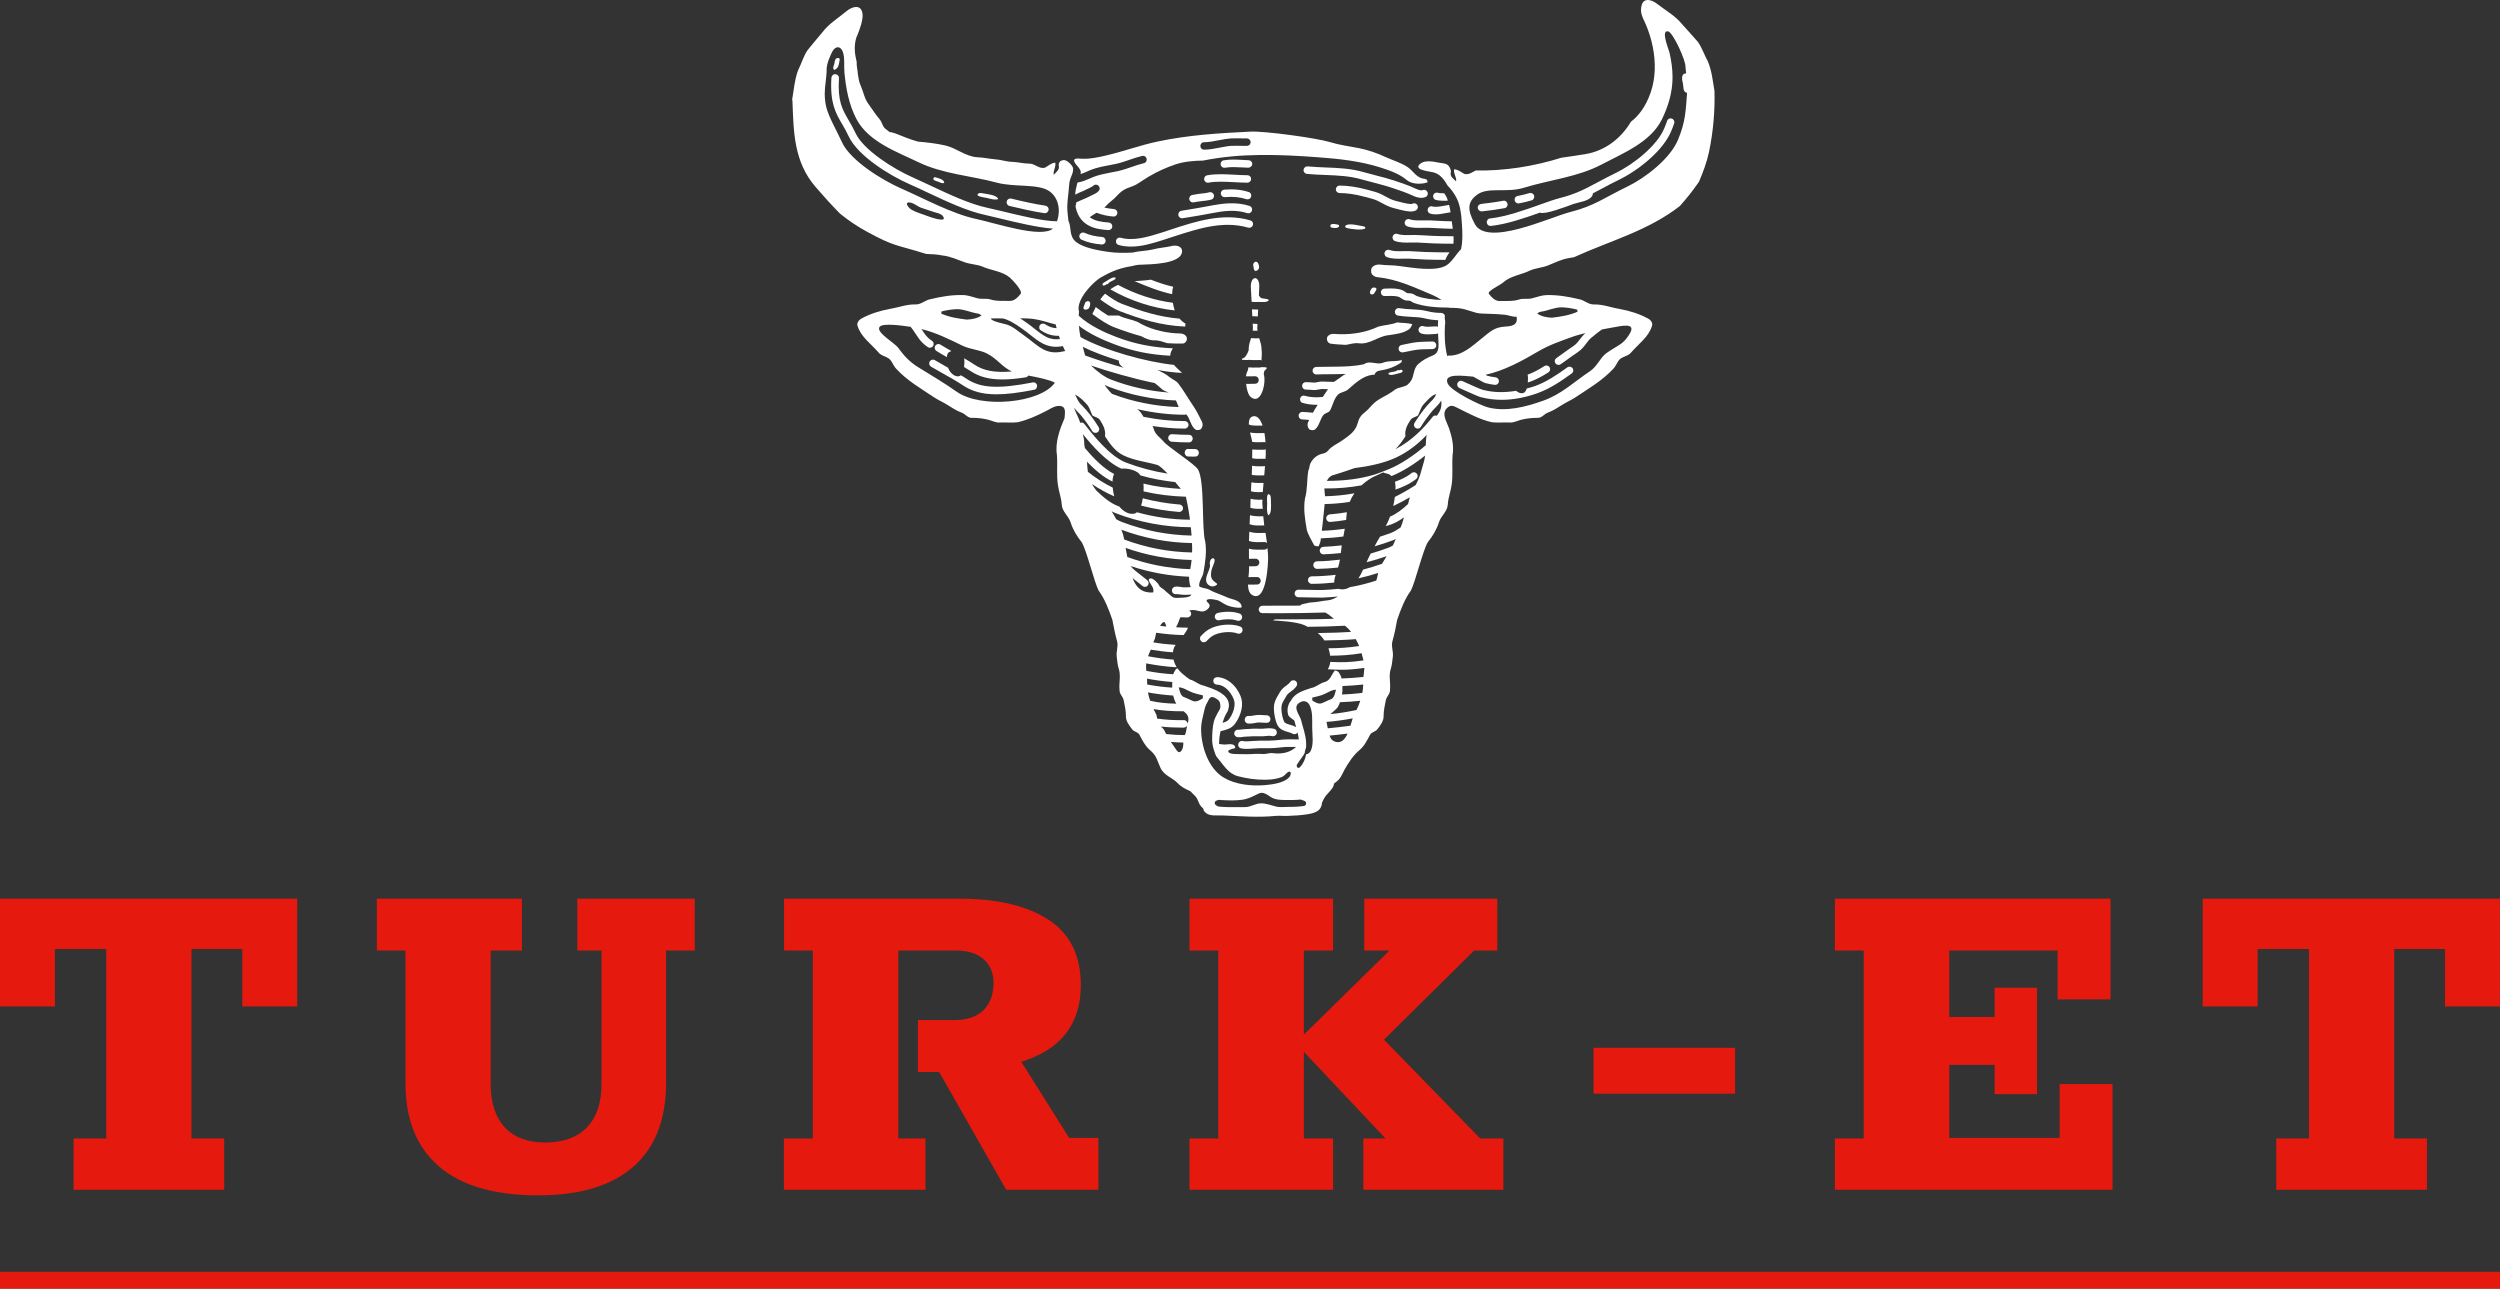
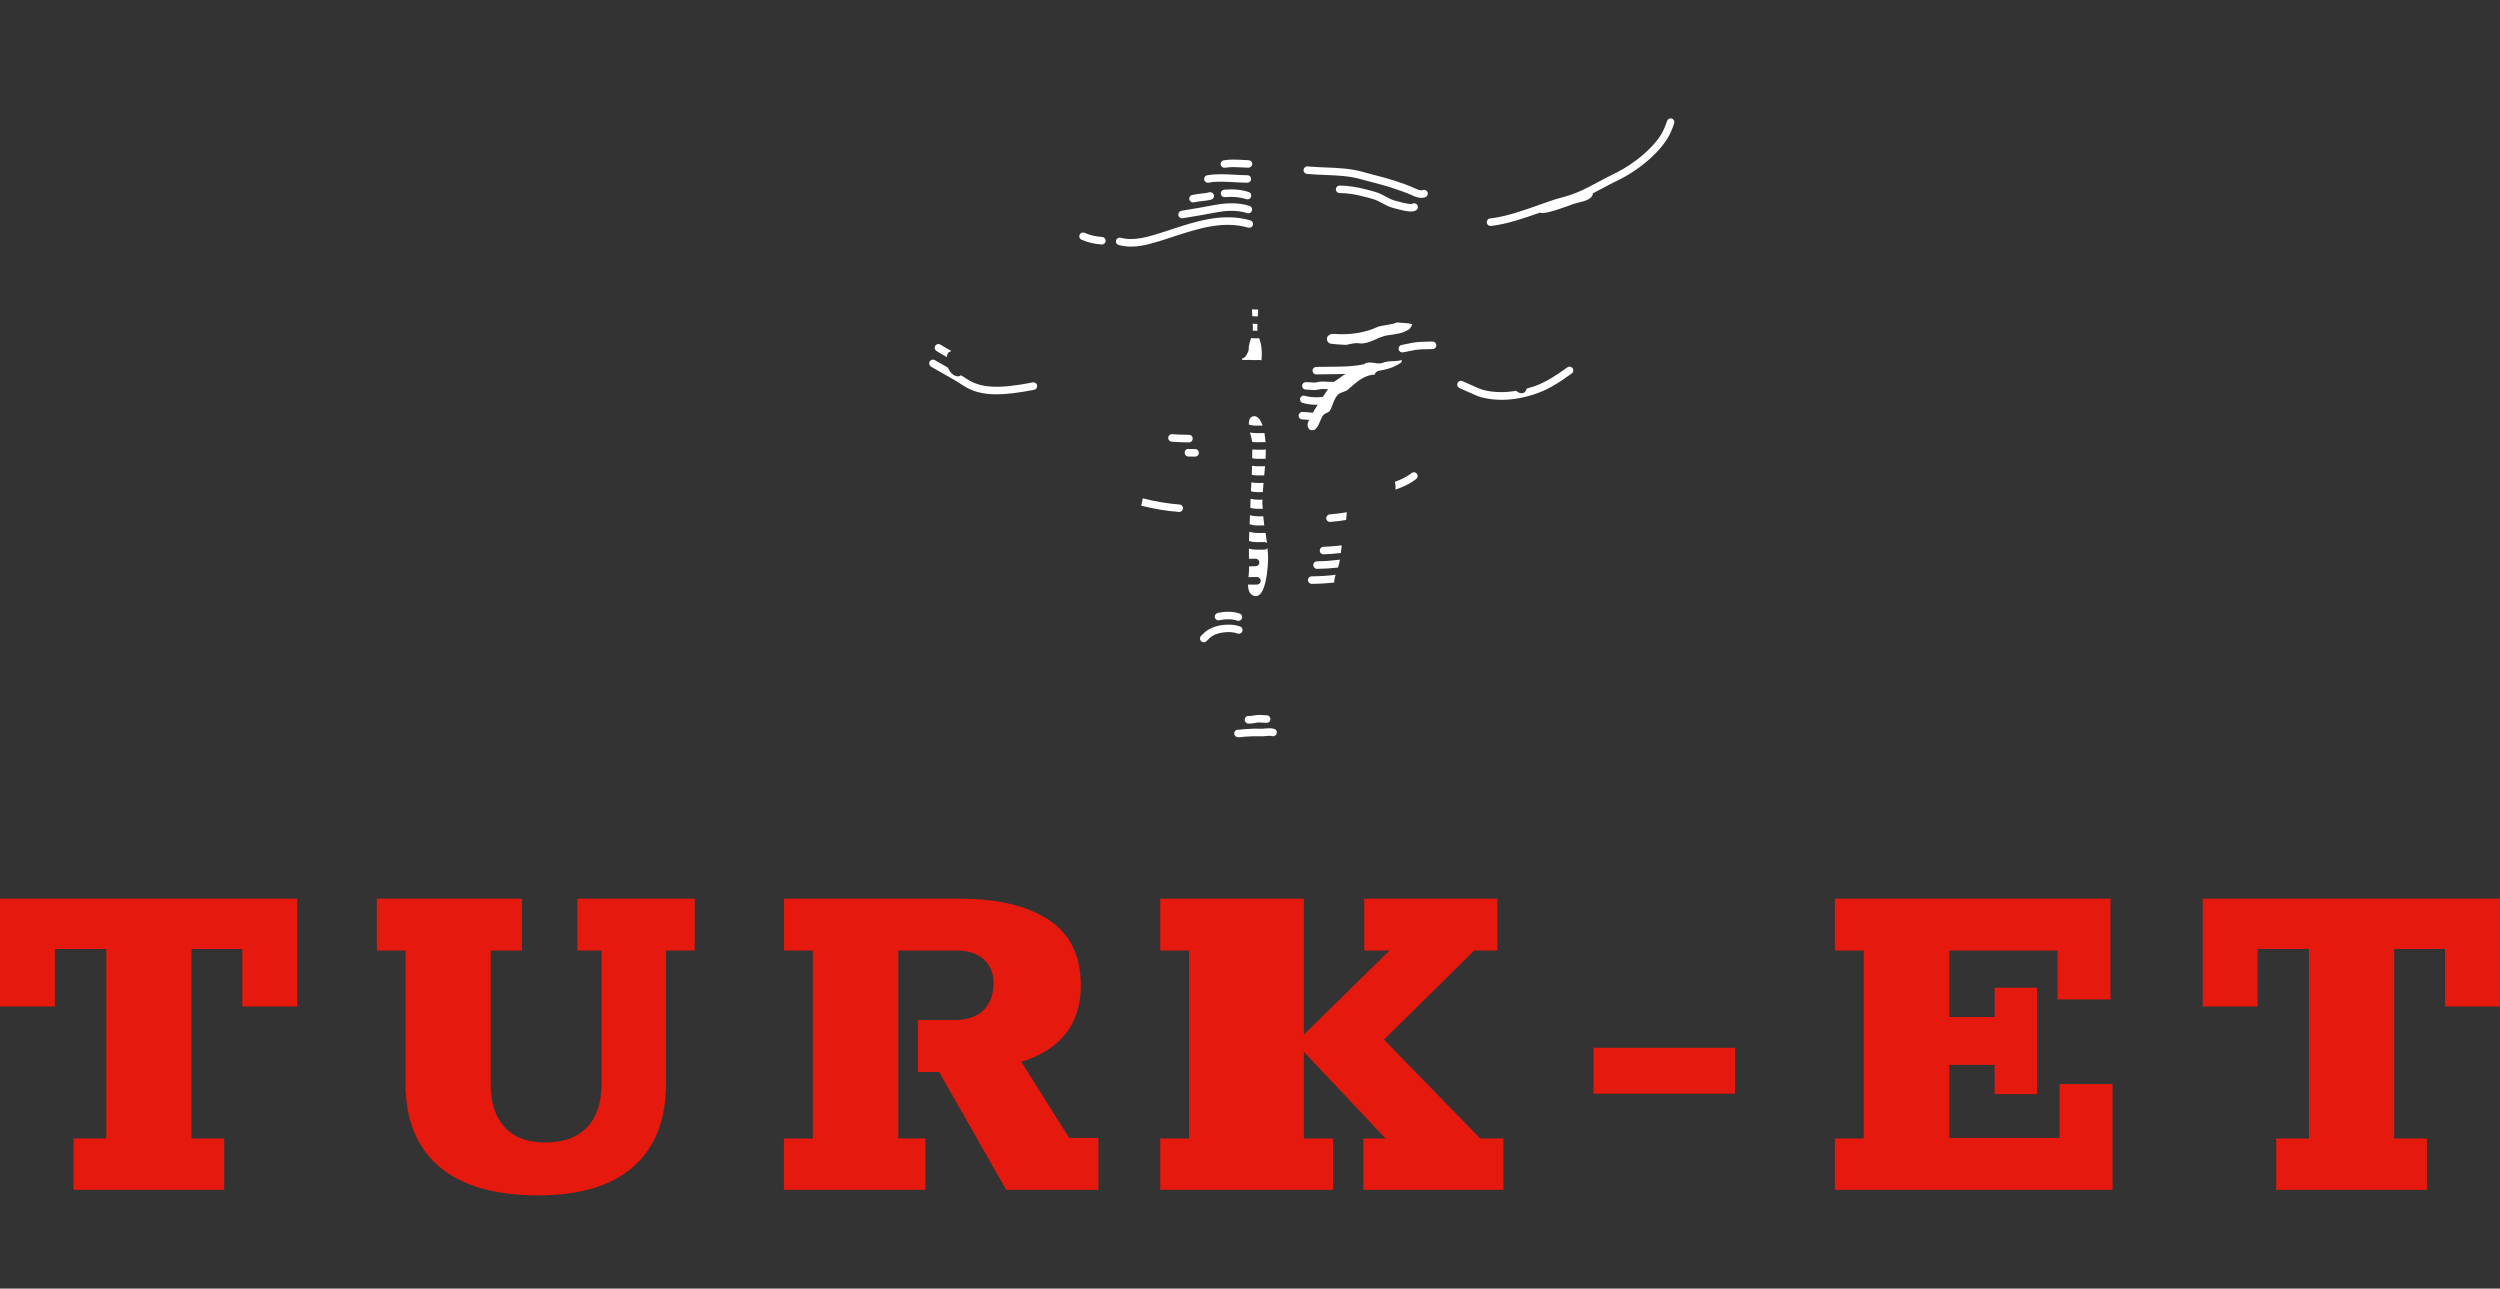
<svg xmlns="http://www.w3.org/2000/svg" id="Ebene_1" x="0px" y="0px" viewBox="0 0 569.85 293.73" style="enable-background:new 0 0 569.85 293.73;" xml:space="preserve">
  <rect x="0" y="0" width="569.85" height="293.73" fill="#333333" stroke="none" />
  <style type="text/css">	.st0{fill:#FFFFFF;}	.st1{fill:#E6190E;}</style>
  <g>
-     <path class="st0" d="M343.62,46.45c-0.04-0.23-0.16-0.42-0.35-0.56c-0.19-0.13-0.41-0.18-0.65-0.12c-1.98,0.36-3.98,0.59-4.74,0.68  c-0.27,0.02-1.11,0.12-1.04,0.95c0.01,0.11,0.04,0.22,0.1,0.31c0.05,0.1,0.11,0.18,0.19,0.25c0.08,0.07,0.18,0.12,0.28,0.17  c0.11,0.04,0.21,0.05,0.31,0.05c0.06,0,0.13,0,0.19-0.01l0.16-0.02c1.63-0.18,3.26-0.41,4.88-0.7c0.23-0.04,0.41-0.16,0.54-0.36  C343.62,46.9,343.67,46.68,343.62,46.45 M346.08,46.37c0.05,0,0.11,0,0.16-0.01c1.13-0.22,2.11-0.45,2.89-0.7  c0.1-0.02,0.21-0.08,0.29-0.16c0.08-0.07,0.16-0.17,0.21-0.27c0.05-0.1,0.08-0.21,0.08-0.31c0.01-0.12,0-0.23-0.02-0.34  c-0.05-0.11-0.1-0.21-0.17-0.29s-0.16-0.16-0.27-0.21c-0.1-0.05-0.21-0.08-0.31-0.1c-0.12,0-0.23,0-0.34,0.04  c-0.88,0.27-1.77,0.48-2.68,0.65c-0.11,0.01-0.22,0.06-0.3,0.12c-0.1,0.06-0.18,0.14-0.24,0.23c-0.07,0.1-0.11,0.21-0.13,0.31  c-0.02,0.11-0.02,0.23,0,0.34c0.01,0.1,0.05,0.18,0.11,0.27c0.05,0.1,0.11,0.17,0.19,0.23c0.07,0.06,0.16,0.11,0.25,0.14  C345.89,46.36,345.98,46.37,346.08,46.37 M191.3,14.14c0.04-0.16,0.21-0.75-0.02-0.85c-0.1-0.05-0.19-0.07-0.3-0.07  c-0.69-0.04-0.75,1.03-0.78,1.22c-0.12,0.52-0.51,1.1-0.05,1.51C191.13,15.58,191.21,14.69,191.3,14.14 M213.78,41.39  c0.48,0.17,0.95,0.53,1.46,0.28c-0.13-0.75-0.99-0.95-1.5-1.1c-0.16-0.05-0.68-0.27-0.82-0.12c-0.07,0.05-0.12,0.12-0.16,0.21  C212.58,41.12,213.6,41.33,213.78,41.39 M224.78,45.09c0.91,0.17,1.81,0.57,2.76,0.3c-0.25-0.83-1.87-1.05-2.84-1.21  c-0.3-0.05-1.3-0.29-1.57-0.13c-0.12,0.05-0.21,0.12-0.28,0.22C222.49,44.79,224.43,45.02,224.78,45.09 M230.12,46.95  c2.49,0.59,5.38,1.26,7.92,1.64c0.23,0.04,0.45-0.02,0.63-0.16c0.19-0.14,0.31-0.33,0.34-0.57c0.04-0.23-0.01-0.45-0.16-0.64  c-0.13-0.18-0.33-0.3-0.56-0.34c-2.48-0.36-5.32-1.01-7.78-1.61c-0.23-0.06-0.45-0.02-0.65,0.1c-0.21,0.13-0.33,0.3-0.39,0.54  c-0.05,0.23-0.02,0.45,0.11,0.64C229.71,46.77,229.9,46.9,230.12,46.95 M275.09,132.88c0.35,0.63,1.16,0.97,1.81,0.68  c0.94-0.42,0.45-0.54,0-0.91c-0.77-0.59-0.94-1.12-0.85-2.11c0.07-0.77,0.39-1.38,0.65-2.08c0.72-1.88-1.28-1.44-0.89,0.42v0.16  C275.68,130.2,274.46,131.75,275.09,132.88 M289.7,114.46c-0.01-0.3,0.01-1.34-0.18-1.57c-0.08-0.1-0.17-0.17-0.28-0.23  c-0.58-0.24-0.42,1.69-0.41,2.05c0.01,0.93-0.18,1.9,0.27,2.76C289.85,117.07,289.73,115.44,289.7,114.46 M251.99,64.19  c-0.24,0.13-0.8,0.41-0.68,0.72c0.16,0.42,0.66,0.06,0.89-0.11l0.34-0.05c0.25-0.53,1.01-0.68,1.47-0.99  c0.47-0.31,0.36-0.59-0.18-0.52C253.23,63.31,252.51,63.91,251.99,64.19 M316.86,85.44c0.58,0.12,1.42-0.24,1.99-0.35  c0.28-0.06,0.87-0.16,0.86-0.51c-0.01-0.45-0.59-0.27-0.86-0.17l-0.33-0.05c-0.4,0.45-1.15,0.35-1.67,0.52  C316.33,85.04,316.34,85.33,316.86,85.44 M287.58,83.72c0-0.04-0.02-0.06-0.02-0.08c-0.11,0.04-0.19,0.13-0.31,0.13h-0.71  c-0.29,0.01-0.59,0.02-0.91,0.02c-0.36,0-0.71-0.02-1.06-0.06c-0.05,0.43-0.18,0.83-0.37,1.22c-0.1,0.19-0.16,0.5-0.19,0.83  c0.45,0.01,0.91,0,1.3,0l0.75-0.02c0.12,0,0.23,0.02,0.33,0.07c0.11,0.04,0.21,0.1,0.28,0.18c0.08,0.08,0.14,0.18,0.19,0.28  c0.04,0.11,0.06,0.22,0.06,0.33c0,0.12-0.02,0.23-0.06,0.33c-0.05,0.11-0.11,0.21-0.19,0.28c-0.07,0.08-0.17,0.14-0.28,0.19  c-0.1,0.04-0.21,0.06-0.33,0.06l-0.71,0.01c-0.3,0.01-0.6,0.02-0.92,0.02c-0.13,0-0.25-0.02-0.39-0.02  c0.11,1.09,0.39,2.19,0.76,2.68c0.11,0.16,0.25,0.3,0.41,0.42c2.29,1.7,3.48-3.44,2.84-5.35c0.07-0.21,0.05-0.48,0.16-0.69  c0.1-0.21,0.64-0.5,0.53-0.72C288.66,83.69,287.81,83.66,287.58,83.72 M285.29,68.79c0.48,0.05,1.05,0.06,1.58,0.05v-0.02  c0.1,0.01,0.21,0.02,0.34,0.02c0.5-0.01,1.26,0.08,1.71-0.16c1.01-0.53-0.94-0.6-1.33-0.7c-0.36-0.1-0.46-0.43-0.64-0.64  c0.02-0.59,0.05-1.2,0.08-1.79c0.19-2.9-2.09-2.84-1.91,0.04C285.19,66.65,285.23,67.71,285.29,68.79 M247.55,68.78  c-0.22,0.12-0.25,0.45-0.31,0.56c-0.31,0.62-0.54,1.38,0.43,1.21c0.62-0.12,0.68-0.64,0.74-0.77c0.1-0.33,0.14-0.66,0-0.91  C248.34,68.75,248.15,68.46,247.55,68.78 M286.71,61.52c0.46-0.41,0.25-0.88,0.23-1.04c-0.08-0.33-0.19-0.63-0.46-0.77  c-0.11-0.05-0.42-0.21-0.77,0.36c-0.13,0.22,0,0.53,0.01,0.64C285.76,61.41,285.95,62.18,286.71,61.52 M313.19,65.54  c-0.53-0.01-0.68,0.43-0.75,0.54c-0.13,0.27-0.24,0.54-0.14,0.78c0.04,0.1,0.14,0.37,0.7,0.21c0.21-0.06,0.3-0.34,0.36-0.42  C313.74,66.17,314.06,65.54,313.19,65.54 M304.92,51.87c0.11-0.06,0.46-0.21,0.24-0.57c-0.1-0.13-0.45-0.13-0.54-0.16  c-0.6-0.14-1.39-0.23-1.38,0.41c0.01,0.39,0.57,0.37,0.7,0.4C304.27,51.99,304.62,51.99,304.92,51.87 M310.33,52.3  c0.29-0.04,1.17-0.12,0.81-0.56c-0.13-0.17-0.94-0.24-1.16-0.3c-1.33-0.29-3.09-0.54-3.36,0.14c-0.16,0.43,1.12,0.54,1.42,0.59  C308.8,52.28,309.58,52.37,310.33,52.3 M274.48,32.42c0.98,0,2.28-0.24,3.44-0.47c0.99-0.19,1.91-0.36,2.62-0.4  c0.81-0.04,1.64-0.02,2.46-0.01l1.2,0.01c0.16,0,0.29,0.04,0.42,0.11c0.14,0.08,0.24,0.18,0.33,0.31c0.07,0.14,0.11,0.28,0.11,0.43  c0,0.16-0.04,0.3-0.11,0.43c-0.08,0.13-0.18,0.23-0.33,0.31c-0.13,0.07-0.27,0.11-0.42,0.11l-1.22-0.01  c-0.78-0.01-1.58-0.02-2.37,0.01c-0.59,0.02-1.45,0.19-2.37,0.36c-1.23,0.24-2.62,0.51-3.77,0.51c-0.11,0-0.23-0.02-0.33-0.06  c-0.11-0.05-0.21-0.11-0.28-0.19c-0.08-0.07-0.14-0.17-0.19-0.28c-0.04-0.1-0.06-0.22-0.06-0.33s0.02-0.22,0.06-0.33  c0.05-0.11,0.11-0.19,0.19-0.28c0.07-0.08,0.17-0.14,0.28-0.18C274.25,32.45,274.38,32.42,274.48,32.42 M246.35,39.18  c0.01,0.17,0,0.34-0.05,0.51c0.58-0.19,1.18-0.46,1.62-0.65l0.66-0.29c1.3-0.53,2.95-0.85,4.41-1.12c0.53-0.11,1.04-0.21,1.5-0.3  c1.06-0.24,2.04-0.58,2.98-0.91c0.91-0.31,1.85-0.64,2.86-0.88c0.12-0.02,0.23-0.02,0.34-0.01c0.11,0.02,0.22,0.06,0.31,0.12  c0.1,0.06,0.18,0.13,0.24,0.23s0.11,0.19,0.13,0.3c0.04,0.11,0.04,0.22,0.01,0.34c-0.01,0.11-0.05,0.22-0.11,0.31  c-0.06,0.08-0.13,0.17-0.23,0.24c-0.1,0.06-0.19,0.11-0.3,0.13c-0.92,0.23-1.81,0.51-2.69,0.83c-0.99,0.34-2.02,0.7-3.18,0.97  c-0.48,0.1-1,0.19-1.55,0.3c-1.38,0.27-2.93,0.57-4.08,1.04l-0.62,0.27c-0.92,0.4-1.99,0.86-2.98,0.99  c-0.04,0.11-0.08,0.22-0.11,0.33c-0.08,0.45-0.22,0.88-0.3,1.32c-0.08,0.36-0.12,0.74-0.12,1.11c0.35-0.17,0.71-0.36,1.06-0.51  c0.51-0.21,1-0.4,1.45-0.65c0.21-0.11,0.42-0.22,0.64-0.31c0.37-0.17,0.72-0.33,0.92-0.53c0.08-0.08,0.17-0.14,0.28-0.19  c0.1-0.05,0.21-0.07,0.33-0.08c0.11,0,0.22,0.01,0.33,0.06c0.11,0.04,0.21,0.1,0.29,0.17c0.07,0.07,0.14,0.17,0.19,0.27  c0.05,0.11,0.07,0.22,0.07,0.33c0.01,0.12-0.01,0.23-0.05,0.34c-0.04,0.1-0.1,0.19-0.17,0.28c-0.43,0.47-0.99,0.71-1.47,0.93  c-0.17,0.08-0.35,0.16-0.51,0.25c-0.53,0.28-1.09,0.53-1.64,0.75c-0.53,0.21-1.04,0.45-1.55,0.71c0.01,0.11,0.05,0.23,0.06,0.34  c-0.07,0.1-0.12,0.21-0.14,0.31c-0.02,0.12-0.02,0.24,0,0.35c0.98,4.77,5.16,5.1,7.4,5.26h0.07c0.11,0,0.22-0.01,0.33-0.05  c0.11-0.05,0.21-0.1,0.29-0.18c0.08-0.07,0.14-0.17,0.19-0.27c0.05-0.11,0.07-0.22,0.07-0.33c0.01-0.12-0.01-0.23-0.05-0.33  c-0.04-0.11-0.1-0.21-0.18-0.29c-0.07-0.08-0.16-0.14-0.27-0.19c-0.1-0.05-0.21-0.07-0.33-0.08c-1.63-0.12-3.18-0.35-4.31-1.21  c0.19-0.11,0.35-0.24,0.57-0.39c0.23-0.16,0.42-0.28,0.63-0.41l0.35-0.21c1.27,0.48,2.57,0.77,3.92,0.86  c0.11,0,0.22-0.02,0.31-0.07c0.1-0.04,0.19-0.1,0.27-0.18c0.08-0.07,0.14-0.16,0.18-0.25c0.05-0.11,0.07-0.21,0.07-0.31  c0.01-0.11-0.01-0.22-0.05-0.33c-0.04-0.1-0.08-0.19-0.16-0.28c-0.07-0.07-0.16-0.14-0.25-0.19c-0.1-0.05-0.21-0.08-0.3-0.1  c-0.75-0.05-1.49-0.17-2.21-0.34c0.22-0.18,0.43-0.39,0.64-0.63c0.48-0.54,1.05-0.89,1.58-1.39c0.74-0.71,1.34-1.49,2.26-2.03  c0.87-0.52,1.9-0.69,2.76-1.18c0.98-0.56,1.88-1.24,2.86-1.81c1.96-1.16,4.01-2.09,6.16-2.81c1.85-0.62,4-0.82,6.27-0.86  c8.6-1.75,17.47-1.4,26.25-0.75c4.78,0.35,9.6,0.88,14.19,2.34c2.14,0.68,4.35,1.46,6.02,2.89c1.13,0.94,3.36,0.99,4.7,0.46  c-0.08-0.87-0.51-0.69-1.22-0.87c-1.47-0.39-2.12-1.74-3.25-2.52c-1.45-1.03-3.47-1.59-5.1-2.35c-1.98-0.93-4.03-1.62-6.17-2.05  c-2.15-0.42-4.35-0.69-6.44-1.34c-2.97-0.93-14.9-2.57-18.18-2.41c-7.06,0.34-14.22,0.78-21.13,2.25  c-3.97,0.83-7.81,2.26-11.76,3.18c-1.81,0.42-3.69,0.85-5.55,0.75c-0.97-0.05-2.4-0.27-1.49,1.12  C245.54,37.84,246.26,38.46,246.35,39.18 M330.93,50.45c-1.18-0.02-2.37-0.07-3.55-0.14l-1.51-0.08c-0.52-0.02-1.04-0.02-1.57,0  c-1.06,0.02-2.19,0.05-3.01-0.25c-0.11-0.04-0.22-0.05-0.33-0.04c-0.11,0-0.22,0.04-0.31,0.08s-0.18,0.11-0.25,0.19  c-0.07,0.08-0.13,0.17-0.17,0.28c-0.04,0.1-0.05,0.21-0.05,0.31s0.02,0.22,0.06,0.31c0.05,0.11,0.11,0.19,0.18,0.27  c0.08,0.08,0.17,0.14,0.27,0.19c1.15,0.42,2.4,0.39,3.65,0.36c0.51-0.01,0.99-0.02,1.45,0l1.5,0.07c1.29,0.08,2.58,0.13,3.86,0.16  c-0.05-0.43-0.12-0.85-0.17-1.24L330.93,50.45z M331.32,53.85c-0.48-0.01-0.98-0.01-1.46-0.02l-1.18-0.01  c-1.35-0.02-2.72-0.07-4.08-0.17l-1.51-0.07c-0.5-0.04-1.03-0.01-1.57,0c-1.06,0.02-2.19,0.04-3.02-0.27  c-0.1-0.02-0.21-0.05-0.31-0.04c-0.11,0.01-0.22,0.04-0.31,0.08c-0.1,0.05-0.18,0.12-0.25,0.21c-0.07,0.07-0.13,0.17-0.17,0.27  c-0.04,0.11-0.06,0.22-0.06,0.33c0.01,0.11,0.04,0.21,0.07,0.31c0.05,0.1,0.11,0.19,0.18,0.27c0.07,0.08,0.17,0.14,0.27,0.18  c1.13,0.42,2.41,0.4,3.65,0.36c0.51,0,0.99-0.02,1.45,0l1.5,0.08c1.39,0.08,2.79,0.16,4.17,0.17l1.16,0.01  c0.47,0.01,0.97,0.01,1.44,0.02C331.34,55.01,331.35,54.43,331.32,53.85 M316.11,58.6c1.15,0.42,2.41,0.4,3.65,0.36  c0.51,0,0.99-0.01,1.45,0l1.5,0.08c1.39,0.08,2.79,0.16,4.17,0.17l1.16,0.01c0.47,0.01,0.95,0.01,1.42,0.02  c0.19-0.6,0.54-1.16,0.94-1.73c-0.78,0.01-1.57,0.01-2.33,0l-1.18-0.02c-1.35-0.01-2.72-0.07-4.08-0.16l-1.51-0.08  c-0.52-0.02-1.04-0.02-1.57,0c-1.06,0.02-2.17,0.05-3.01-0.27c-0.11-0.04-0.22-0.05-0.34-0.04c-0.11,0-0.22,0.02-0.31,0.07  c-0.1,0.05-0.19,0.12-0.27,0.19c-0.07,0.08-0.13,0.18-0.17,0.29c-0.05,0.1-0.06,0.21-0.06,0.33c0.01,0.11,0.04,0.22,0.07,0.31  c0.05,0.11,0.11,0.19,0.19,0.27C315.92,58.5,316.02,58.56,316.11,58.6 M325.45,47.64c-0.07,0.22-0.05,0.43,0.06,0.65  c0.12,0.21,0.29,0.34,0.52,0.41c0.4,0.11,0.81,0.17,1.23,0.16c0.76,0,1.55-0.14,2.32-0.29c0.36-0.07,0.72-0.12,1.06-0.18  c-0.08-0.57-0.19-1.12-0.33-1.69c-0.35,0.06-0.7,0.12-1.05,0.19c-1,0.18-2.04,0.36-2.75,0.17c-0.11-0.04-0.22-0.05-0.33-0.04  c-0.12,0.01-0.23,0.05-0.33,0.1c-0.1,0.06-0.18,0.13-0.25,0.22C325.53,47.43,325.48,47.53,325.45,47.64 M329.24,45.76  c0.25,0,0.52-0.02,0.78-0.02c-0.08-0.24-0.14-0.48-0.24-0.7c-0.17-0.34-0.37-0.68-0.59-0.99c-0.57,0-1.09-0.01-1.3-0.07  c-0.14-0.07-0.29-0.1-0.43-0.08c-0.16,0.01-0.3,0.06-0.42,0.14c-0.13,0.08-0.23,0.19-0.29,0.34c-0.07,0.13-0.1,0.28-0.08,0.43  c0.01,0.14,0.06,0.29,0.14,0.42c0.08,0.12,0.19,0.22,0.34,0.29C327.42,45.66,328.28,45.76,329.24,45.76 M248.98,71.57  c1.8,1.34,3.57,2.49,5,3.03c2.12,0.81,4.15,1.49,6.17,2.04c0.92,0.51,1.84,0.93,2.92,0.94c1.05-0.07,2.03,0.37,3.03,0.65  c1.17,0.05,2.34,0.12,3.51,0.08c0.82-0.06,1.27-1.22,0.65-1.79c-0.6-0.68-1.62-0.47-2.44-0.56c-2.98-0.24-5.99-1.03-8.55-2.6  c-1.4-0.58-2.92-0.74-4.26-1.44c-0.82,0.04-1.64-0.01-2.46,0c-0.95-0.6-1.88-1.24-2.79-1.93  C249.47,70.61,249.23,71.14,248.98,71.57 M255.11,70.87c4.85,1.85,9.43,3.34,15.04,3.57c0.01-0.17,0.04-0.31,0.05-0.51v-0.18  c-0.51-0.3-0.95-0.66-1.33-1.12c-4.76-0.39-8.84-1.73-13.15-3.37c-1.05-0.4-2.39-1.26-3.83-2.32c-0.4,0.4-0.77,0.85-1.1,1.32  C252.38,69.42,253.89,70.39,255.11,70.87 M253.08,65.95c4.59,2.64,9.79,4.3,14.69,4.81c-0.02-0.08-0.07-0.14-0.08-0.24  c-0.14-0.5-0.27-1-0.35-1.51c-4.17-0.52-8.52-1.93-12.5-4.07C254.22,65.21,253.63,65.55,253.08,65.95 M262.33,63.75  c-1.22,0.19-2.52,0.25-3.72,0.34c2.91,1.23,5.83,2.4,8.57,2.96c0-0.63,0.08-1.22,0.25-1.69C265.82,65.02,264.08,64.43,262.33,63.75   M348.25,87.17c0.14-0.05,0.3-0.08,0.45-0.13c1.34-0.48,2.68-1.17,4.23-2.15c0.13-0.08,0.23-0.19,0.3-0.34  c0.07-0.13,0.11-0.28,0.1-0.42c0-0.16-0.05-0.3-0.13-0.43c-0.08-0.12-0.19-0.23-0.33-0.3c-0.14-0.06-0.29-0.1-0.43-0.08  c-0.16,0-0.3,0.05-0.43,0.13c-1.4,0.91-2.62,1.52-3.82,1.96c0.02,0.1,0.06,0.16,0.07,0.27C348.3,85.99,348.3,86.56,348.25,87.17" />
    <path class="st0" d="M334.17,87.24l-0.81-0.36c-0.22-0.1-0.43-0.11-0.66-0.02c-0.22,0.08-0.37,0.24-0.47,0.46  c-0.1,0.22-0.1,0.43-0.01,0.65c0.07,0.22,0.23,0.37,0.45,0.47l0.8,0.37c2.11,0.94,3.53,1.58,4.09,1.73c1.57,0.4,3.15,0.6,4.77,0.59  c2.57,0,5.28-0.5,8.07-1.49c2.92-1.04,5.49-2.8,7.88-4.53c0.08-0.07,0.16-0.14,0.22-0.24c0.05-0.1,0.08-0.21,0.1-0.31  c0.02-0.11,0.01-0.22-0.01-0.33c-0.02-0.1-0.07-0.21-0.13-0.29c-0.07-0.08-0.14-0.17-0.24-0.22c-0.1-0.06-0.19-0.11-0.3-0.12  c-0.11-0.02-0.22-0.02-0.33,0c-0.11,0.01-0.21,0.06-0.3,0.12c-2.28,1.64-4.76,3.34-7.46,4.3c-0.62,0.22-1.21,0.36-1.81,0.53  c-0.16,0.47-0.39,0.87-0.72,1c-0.54,0.22-1.18,0-1.71-0.47c-2.66,0.45-5.19,0.41-7.57-0.22C337.52,88.75,335.58,87.88,334.17,87.24   M213.45,79.99c0.71,0.46,1.53,0.93,2.38,1.41c0.04-0.47,0.14-0.89,0.42-1.09l0.6-0.3c-0.85-0.47-1.67-0.95-2.49-1.46  c-0.13-0.08-0.28-0.13-0.42-0.13c-0.16-0.01-0.3,0.02-0.43,0.1c-0.13,0.07-0.24,0.17-0.33,0.3c-0.08,0.12-0.12,0.27-0.13,0.42  c0,0.14,0.02,0.29,0.1,0.42C213.22,79.81,213.31,79.91,213.45,79.99 M220.35,86.36c-0.4-0.28-0.88-0.56-1.34-0.83  c-0.07,0.06-0.14,0.13-0.22,0.17c-0.97,0.39-2.21-0.56-2.68-1.87l-0.36-0.21c-0.88-0.48-1.75-0.99-2.62-1.5  c-0.13-0.1-0.28-0.14-0.43-0.14c-0.16-0.01-0.31,0.02-0.45,0.1c-0.13,0.08-0.25,0.18-0.33,0.31c-0.08,0.14-0.12,0.29-0.12,0.45  c0,0.16,0.04,0.3,0.12,0.43c0.08,0.14,0.19,0.24,0.33,0.33c0.85,0.5,1.75,1,2.67,1.52c1.59,0.89,3.22,1.81,4.48,2.66  c2.09,1.41,4.47,2.1,7.74,2.1c2.34,0,5.13-0.35,8.61-1.04c0.11-0.02,0.21-0.07,0.3-0.14c0.08-0.06,0.16-0.13,0.22-0.23  c0.06-0.1,0.1-0.19,0.12-0.3c0.02-0.11,0.02-0.22,0-0.33c-0.02-0.11-0.06-0.21-0.12-0.3c-0.06-0.1-0.13-0.17-0.23-0.24  c-0.08-0.06-0.19-0.1-0.3-0.12c-0.1-0.04-0.21-0.04-0.31-0.01C227.58,88.69,223.52,88.49,220.35,86.36 M268.84,116.7  c0.11-0.01,0.21-0.04,0.3-0.08c0.1-0.04,0.19-0.1,0.27-0.18c0.07-0.07,0.13-0.16,0.17-0.25c0.05-0.11,0.07-0.21,0.07-0.31  c0.01-0.11-0.01-0.22-0.05-0.31c-0.04-0.11-0.08-0.19-0.16-0.28s-0.14-0.14-0.24-0.19c-0.1-0.06-0.21-0.08-0.3-0.1  c-2.85-0.22-5.65-0.7-8.42-1.42c-0.07,0.57-0.21,1.12-0.37,1.67C262.97,115.99,265.88,116.47,268.84,116.7 M314.94,46.25  c0.86,0.47,1.68,0.92,2.8,1.2l0.51,0.13c1.44,0.39,2.54,0.63,3.34,0.63c0.5,0,0.88-0.1,1.2-0.28c0.1-0.07,0.17-0.14,0.24-0.24  c0.06-0.1,0.11-0.19,0.13-0.3c0.02-0.11,0.04-0.23,0.01-0.34c-0.02-0.12-0.06-0.22-0.12-0.31c-0.12-0.21-0.29-0.33-0.52-0.39  c-0.23-0.05-0.45-0.01-0.65,0.11c-0.33,0.13-1.4-0.05-3.19-0.53l-0.54-0.14c-0.91-0.23-1.61-0.6-2.4-1.04  c-0.28-0.14-0.57-0.3-0.87-0.46c-0.87-0.43-1.82-0.68-2.73-0.91l-0.63-0.17c-2.25-0.6-4.33-0.91-6.23-0.91  c-0.11,0.01-0.22,0.04-0.31,0.08c-0.1,0.05-0.18,0.11-0.25,0.19c-0.07,0.07-0.13,0.17-0.17,0.27c-0.05,0.1-0.06,0.21-0.06,0.31  c0,0.11,0.01,0.22,0.06,0.31c0.04,0.11,0.1,0.19,0.17,0.28c0.07,0.07,0.16,0.13,0.25,0.18c0.1,0.05,0.21,0.07,0.31,0.08  c1.74,0,3.69,0.29,5.78,0.86l0.64,0.16c0.83,0.22,1.68,0.43,2.39,0.8C314.4,45.96,314.66,46.11,314.94,46.25 M324.25,43.34  c-0.21,0.1-0.71,0.06-1.51-0.31c-1.55-0.74-3.1-1.26-4.9-1.86c-1.4-0.46-2.81-0.83-4.19-1.18c-0.95-0.24-1.9-0.5-2.84-0.76  c-2.84-0.83-5.8-0.95-8.66-1.06c-1.36-0.06-2.73-0.11-4.07-0.24c-0.12-0.01-0.23,0-0.34,0.04c-0.11,0.02-0.21,0.08-0.29,0.16  c-0.08,0.07-0.16,0.16-0.22,0.25c-0.05,0.1-0.08,0.21-0.1,0.31c-0.01,0.12,0,0.23,0.04,0.34c0.04,0.11,0.08,0.21,0.16,0.29  c0.07,0.1,0.16,0.17,0.25,0.22c0.11,0.05,0.22,0.08,0.33,0.1c1.38,0.13,2.78,0.19,4.18,0.24c2.75,0.11,5.6,0.23,8.23,1  c0.97,0.28,1.93,0.53,2.89,0.77c1.35,0.35,2.74,0.71,4.24,1.22c1.59,0.53,3.1,1.03,4.56,1.71c0.56,0.27,1.28,0.52,1.98,0.52  c0.34,0,0.65-0.06,0.95-0.18c0.1-0.05,0.19-0.12,0.28-0.19c0.07-0.08,0.13-0.18,0.17-0.29c0.05-0.11,0.06-0.22,0.06-0.33  c0-0.11-0.02-0.23-0.07-0.33c-0.05-0.11-0.11-0.19-0.19-0.28c-0.08-0.07-0.18-0.13-0.29-0.17c-0.1-0.05-0.21-0.06-0.33-0.06  C324.46,43.27,324.36,43.3,324.25,43.34 M320.72,80.14c1.05-0.23,2.15-0.46,3.26-0.51c0.85-0.04,1.69-0.06,2.55-0.06  c0.11,0,0.22-0.02,0.33-0.06c0.11-0.05,0.19-0.11,0.28-0.19c0.08-0.07,0.14-0.17,0.18-0.28c0.05-0.1,0.07-0.22,0.07-0.33  c0-0.11-0.02-0.22-0.07-0.33c-0.04-0.11-0.1-0.19-0.18-0.28c-0.08-0.08-0.17-0.14-0.28-0.18c-0.11-0.05-0.22-0.07-0.33-0.07  c-0.88,0-1.75,0.04-2.62,0.07c-1.26,0.05-2.46,0.3-3.54,0.53l-0.85,0.18c-0.16,0.01-0.3,0.07-0.42,0.18  c-0.12,0.1-0.21,0.23-0.25,0.37c-0.06,0.14-0.07,0.3-0.04,0.46c0.02,0.16,0.1,0.29,0.21,0.41c0.11,0.11,0.23,0.19,0.39,0.24  c0.14,0.04,0.3,0.05,0.46,0.01L320.72,80.14z M284.84,119.54c0.1,0.01,0.19-0.04,0.28,0.01c0.56,0.27,1.75,0.24,2.62,0.22  l0.43-0.01c-0.07-0.69-0.14-1.39-0.22-2.09l-0.17,0.01c-0.29,0-0.6,0.01-0.92,0.01c-0.68,0-1.34-0.08-1.94-0.24  C284.9,118.14,284.86,118.84,284.84,119.54 M287.83,106.28c-0.3,0.01-0.62,0.01-0.92,0.01c-0.52,0-1.03-0.04-1.51-0.12  c-0.02,0.69-0.06,1.38-0.08,2.06c0.62,0.16,1.59,0.14,2.34,0.13l0.51-0.01c0.06-0.69,0.13-1.39,0.18-2.09L287.83,106.28z   M287.48,123.56l0.76-0.01c0.22,0,0.41,0.1,0.56,0.23c-0.1-0.77-0.21-1.55-0.33-2.31l-0.69,0.01c-0.3,0-0.62,0.01-0.92,0.01  c-0.75,0-1.46-0.08-2.09-0.29c-0.02,0.71-0.07,1.42-0.08,2.12c0.06,0.02,0.11-0.01,0.17,0.01  C285.42,123.61,286.61,123.59,287.48,123.56 M285.89,94.86c-1.01,0.04-1.27,0.89-1.22,1.94c0.04,0,0.07-0.01,0.1,0  c0.57,0.25,1.77,0.23,2.66,0.21L287.8,97C287.45,96,286.82,94.83,285.89,94.86 M289.05,126.91c-0.01-0.66-0.08-1.34-0.16-2  c-0.07,0.11-0.16,0.19-0.28,0.27c-0.11,0.06-0.24,0.1-0.36,0.1l-0.72,0.01c-0.3,0.01-0.6,0.01-0.92,0.01  c-0.68,0-1.34-0.07-1.93-0.24c0,0.77,0.01,1.55,0.01,2.32c0.27-0.01,0.51-0.01,0.74-0.02l0.76-0.01c0.11,0,0.22,0.02,0.33,0.07  c0.1,0.04,0.19,0.1,0.28,0.18c0.07,0.08,0.14,0.17,0.18,0.28c0.05,0.11,0.07,0.22,0.07,0.33c0,0.12-0.02,0.23-0.07,0.33  c-0.04,0.11-0.11,0.21-0.18,0.28c-0.08,0.08-0.18,0.14-0.28,0.19c-0.11,0.04-0.22,0.06-0.33,0.06l-0.72,0.01  c-0.24,0.01-0.51,0.01-0.76,0.01c0.01,0.23,0,0.46,0,0.69c0.01,0.45-0.07,1.09-0.14,1.77c0.42,0.01,0.87,0,1.23-0.01l0.76-0.01  c0.11,0,0.22,0.02,0.31,0.07c0.1,0.05,0.18,0.11,0.27,0.19c0.07,0.07,0.13,0.17,0.17,0.27c0.04,0.11,0.06,0.22,0.06,0.33  s-0.02,0.22-0.06,0.31c-0.04,0.11-0.1,0.19-0.17,0.28c-0.08,0.07-0.17,0.13-0.27,0.18s-0.21,0.07-0.31,0.08l-0.71,0.01  c-0.3,0-0.62,0.01-0.92,0.01c-0.16,0-0.3-0.02-0.46-0.02c0.01,1.12,0.27,2.12,1.2,2.52C288.74,137.02,289.08,128.26,289.05,126.91   M288.17,98.71l-0.71,0.01c-0.3,0.01-0.6,0.01-0.92,0.01c-0.56,0-1.1-0.05-1.61-0.14c0.22,0.93,0.47,1.75,0.51,2.14  c0.62,0.1,1.45,0.08,2.09,0.06l0.76-0.01c0.06,0,0.11,0.06,0.17,0.07c-0.05-0.72-0.13-1.45-0.25-2.16  C288.19,98.69,288.18,98.71,288.17,98.71 M285,115.75c0.04,0.01,0.08-0.02,0.12,0c0.56,0.27,1.75,0.24,2.63,0.22h0.08  c-0.02-0.46-0.1-0.91-0.1-1.36c0-0.24,0.02-0.48,0.04-0.72c-0.3,0.01-0.6,0.02-0.91,0.02c-0.6,0-1.21-0.07-1.8-0.21  C285.04,114.37,285.02,115.06,285,115.75 M288.52,102.4c-0.08,0.02-0.13,0.1-0.23,0.1l-0.71,0.01c-0.3,0.01-0.6,0.01-0.92,0.01  c-0.41,0-0.82-0.02-1.22-0.06c0,0.66-0.01,1.33-0.02,1.99c0.63,0.16,1.61,0.14,2.37,0.13l0.68-0.01  C288.51,103.85,288.53,103.12,288.52,102.4 M287.74,112.16h0.1c0.06-0.69,0.11-1.39,0.17-2.09l-0.29,0.01  c-0.3,0-0.6,0.01-0.92,0.01c-0.53,0-1.06-0.05-1.56-0.14l-0.1,2C285.71,112.22,286.88,112.19,287.74,112.16 M286.78,70.55  c-0.12,0.01-0.24,0.01-0.37,0.01c-0.35,0-0.69-0.02-1.03-0.05c0.02,0.52,0.05,1.04,0.07,1.56c0.4,0.04,0.83,0.05,1.26,0.05  C286.73,71.6,286.76,71.06,286.78,70.55 M286.64,75.39c-0.02-0.19-0.07-0.39-0.06-0.59c0-0.33,0.04-0.64,0.05-0.97h-0.22  c-0.29,0-0.58-0.02-0.87-0.05c0.02,0.34,0.05,0.68,0.05,1.01c0.01,0.19-0.04,0.39-0.06,0.58C285.9,75.39,286.28,75.39,286.64,75.39   M284.72,82.03c0.57,0.05,1.23,0.05,1.79,0.04l0.75-0.01c0.11,0,0.18,0.08,0.28,0.12c0.05-0.87,0.14-1.76,0.01-2.62  c0.01-0.86-0.27-1.65-0.52-2.46c-0.29,0.01-0.58,0.02-0.87,0.02c-0.34,0-0.66-0.02-1-0.05c-0.25,0.81-0.54,1.62-0.53,2.49  c-0.01,0.1-0.01,0.19-0.01,0.29c-0.14,0.43-0.34,0.83-0.59,1.21c-0.12,0.22-0.29,0.4-0.51,0.53c-0.22,0.14-0.5,0.01-0.42,0.42  C283.51,82.03,284.19,82.11,284.72,82.03 M288.71,163.04h-0.01c-0.3,0-0.6-0.01-0.91-0.04c-0.23-0.01-0.47-0.04-0.71-0.04  c-0.45,0-0.89,0.05-1.34,0.13c-0.34,0.07-0.64,0.14-1.13,0.11c-0.51-0.05-0.87,0.35-0.89,0.82c-0.01,0.11,0.01,0.23,0.05,0.33  c0.04,0.11,0.1,0.21,0.18,0.29c0.07,0.08,0.16,0.16,0.27,0.21c0.1,0.05,0.21,0.07,0.33,0.07l0.28,0.01c0.57,0,0.94-0.08,1.28-0.14  c0.31-0.07,0.56-0.13,0.94-0.11c0.22,0,0.43,0.02,0.65,0.04c0.34,0.02,0.69,0.04,1.05,0.04c0.23,0,0.43-0.08,0.59-0.25  c0.17-0.17,0.24-0.37,0.24-0.62c0-0.11-0.02-0.22-0.07-0.33c-0.04-0.1-0.1-0.19-0.18-0.27c-0.07-0.08-0.17-0.14-0.28-0.18  C288.94,163.07,288.83,163.04,288.71,163.04 M282.25,166.33c-0.45-0.06-0.89,0.31-0.92,0.78c-0.04,0.47,0.31,0.88,0.78,0.92  c0.16,0.01,0.29,0.02,0.41,0.02c0.34,0,0.53-0.05,0.71-0.07c0.08-0.02,0.18-0.04,0.33-0.05c0.72-0.02,1.45-0.06,2.17-0.11  c0.33-0.02,0.65-0.01,0.99,0c0.36,0.01,0.74,0.02,1.1,0.01l0.6-0.05c0.54-0.06,1.11-0.1,1.55,0.01c0.47,0.11,0.93-0.16,1.05-0.62  c0.05-0.23,0.02-0.45-0.1-0.65c-0.12-0.21-0.3-0.34-0.53-0.4c-0.72-0.18-1.46-0.12-2.12-0.06l-0.54,0.05  c-0.31,0.01-0.63,0.01-0.94-0.01c-0.39-0.01-0.77-0.01-1.16,0c-0.7,0.05-1.41,0.08-2.14,0.12c-0.19,0-0.37,0.02-0.57,0.06  C282.75,166.33,282.63,166.34,282.25,166.33 M282.59,139.87c-1.34-0.51-3.28-0.57-5.07-0.14c-0.11,0.04-0.21,0.08-0.29,0.14  c-0.08,0.07-0.16,0.16-0.22,0.25c-0.05,0.08-0.08,0.19-0.1,0.3c-0.02,0.11-0.01,0.22,0.01,0.33c0.02,0.1,0.07,0.19,0.13,0.29  c0.06,0.08,0.13,0.16,0.23,0.22c0.1,0.06,0.19,0.11,0.3,0.13c0.1,0.02,0.21,0.02,0.31,0c1.44-0.34,3.07-0.3,4.07,0.07  c0.11,0.04,0.22,0.06,0.34,0.06c0.11-0.01,0.22-0.04,0.33-0.08c0.1-0.04,0.19-0.11,0.27-0.19c0.08-0.07,0.14-0.17,0.18-0.28  s0.06-0.22,0.05-0.33c0-0.12-0.02-0.22-0.07-0.33c-0.05-0.11-0.11-0.19-0.19-0.27C282.79,139.97,282.7,139.91,282.59,139.87   M273.77,144.93c-0.08,0.08-0.14,0.18-0.18,0.29c-0.05,0.1-0.06,0.21-0.06,0.33c0,0.11,0.02,0.22,0.07,0.33  c0.05,0.11,0.11,0.19,0.19,0.28c0.07,0.07,0.17,0.13,0.28,0.18c0.11,0.04,0.22,0.06,0.33,0.06c0.12,0,0.23-0.02,0.33-0.07  c0.11-0.05,0.19-0.11,0.28-0.19c0.47-0.48,0.91-0.92,1.41-1.22c1.42-0.86,4.12-1.11,5.64-0.53c0.11,0.05,0.22,0.06,0.33,0.06  c0.12,0,0.23-0.04,0.33-0.07c0.11-0.05,0.19-0.12,0.28-0.19c0.07-0.08,0.13-0.18,0.18-0.29c0.08-0.22,0.07-0.43-0.02-0.65  c-0.1-0.22-0.27-0.36-0.48-0.45c-1.99-0.76-5.26-0.46-7.12,0.65C274.84,143.85,274.31,144.38,273.77,144.93 M322.81,109.17  c0.08-0.06,0.16-0.16,0.22-0.25c0.05-0.1,0.08-0.21,0.1-0.31c0.01-0.12,0.01-0.23-0.02-0.34c-0.04-0.11-0.08-0.21-0.16-0.29  c-0.07-0.1-0.16-0.17-0.25-0.22c-0.1-0.06-0.21-0.1-0.31-0.11c-0.12-0.01-0.23,0-0.34,0.04c-0.11,0.02-0.21,0.07-0.3,0.14  c-1.15,0.93-2.5,1.52-3.79,1.99c0.1,0.42,0.14,0.87,0.14,1.36c0,0.14-0.02,0.29-0.04,0.42  C319.61,111.08,321.31,110.36,322.81,109.17 M299.35,128.81c0.01,0.47,0.39,0.86,0.86,0.86h0.01c1.59-0.02,3.19-0.13,4.77-0.3  c0.19-0.6,0.34-1.21,0.43-1.8c-1.73,0.21-3.45,0.36-5.23,0.37c-0.11,0.01-0.22,0.04-0.33,0.07c-0.1,0.05-0.19,0.11-0.28,0.19  c-0.07,0.08-0.13,0.18-0.18,0.28C299.38,128.6,299.35,128.7,299.35,128.81 M303.11,117.25c-0.12,0.01-0.22,0.05-0.33,0.1  c-0.1,0.05-0.19,0.12-0.27,0.21c-0.07,0.08-0.13,0.18-0.16,0.29c-0.04,0.11-0.06,0.22-0.05,0.34c0.04,0.45,0.41,0.78,0.86,0.78  c0.02,0,0.04,0,0.06,0c1.21-0.1,2.41-0.24,3.61-0.45c0-0.02,0-0.04,0.01-0.06c0.05-0.56,0.1-1.13,0.16-1.7  C305.71,116.97,304.42,117.15,303.11,117.25 M298.13,132.22c0,0.47,0.39,0.86,0.86,0.86c1.74,0,3.44-0.12,5.13-0.29  c-0.01-0.56,0.13-1.18,0.33-1.77c-1.81,0.22-3.63,0.34-5.46,0.35c-0.11,0-0.22,0.02-0.33,0.06c-0.1,0.05-0.19,0.11-0.28,0.19  c-0.07,0.07-0.13,0.17-0.18,0.28C298.16,131.99,298.13,132.1,298.13,132.22 M301.72,126.35c1.32-0.05,2.61-0.14,3.91-0.29  c0.06-0.58,0.13-1.16,0.21-1.75c-1.38,0.16-2.78,0.28-4.18,0.33c-0.12,0.01-0.23,0.04-0.33,0.08c-0.11,0.04-0.19,0.11-0.28,0.19  c-0.07,0.08-0.13,0.17-0.17,0.28c-0.05,0.11-0.06,0.22-0.06,0.33c0.01,0.12,0.04,0.22,0.07,0.33c0.05,0.1,0.11,0.19,0.19,0.27  c0.07,0.07,0.17,0.13,0.28,0.18c0.1,0.04,0.21,0.06,0.31,0.06H301.72z M270.86,104.06c0.52,0.02,1.03,0.02,1.55,0.02  c0.12,0,0.23-0.02,0.33-0.06c0.11-0.05,0.21-0.11,0.29-0.19c0.07-0.07,0.13-0.17,0.18-0.28c0.04-0.1,0.06-0.21,0.06-0.33  c0-0.11-0.02-0.22-0.06-0.33c-0.05-0.11-0.11-0.19-0.19-0.28c-0.07-0.07-0.17-0.14-0.28-0.18c-0.1-0.05-0.21-0.07-0.33-0.07  c-0.5,0-0.99,0-1.49-0.02c-0.53-0.08-0.87,0.36-0.89,0.83c0,0.11,0.02,0.22,0.06,0.33c0.04,0.11,0.1,0.21,0.18,0.29  c0.07,0.08,0.17,0.14,0.27,0.19C270.64,104.04,270.75,104.06,270.86,104.06 M271.87,99.96c0-0.23-0.08-0.43-0.25-0.6  c-0.16-0.17-0.36-0.25-0.59-0.25c-1.28,0-2.55-0.05-3.82-0.14c-0.46-0.06-0.88,0.31-0.92,0.78c-0.05,0.48,0.31,0.89,0.78,0.93  c1.29,0.1,2.62,0.16,3.95,0.16c0.23,0,0.43-0.08,0.59-0.25C271.79,100.4,271.87,100.2,271.87,99.96 M247.22,53.07  c-0.13-0.06-0.28-0.08-0.43-0.07c-0.16,0.01-0.29,0.06-0.41,0.16c-0.13,0.08-0.22,0.19-0.29,0.34c-0.06,0.13-0.08,0.28-0.07,0.43  c0.01,0.14,0.07,0.29,0.16,0.41c0.08,0.13,0.19,0.22,0.34,0.29c1.32,0.6,2.83,0.97,4.61,1.1c0.11,0.01,0.22-0.01,0.33-0.05  c0.1-0.04,0.19-0.1,0.28-0.17s0.14-0.16,0.19-0.25c0.05-0.1,0.08-0.21,0.08-0.31c0.01-0.11,0-0.22-0.04-0.33  c-0.04-0.1-0.08-0.19-0.14-0.29c-0.07-0.07-0.16-0.14-0.25-0.21c-0.1-0.05-0.21-0.08-0.31-0.1  C249.67,53.91,248.35,53.59,247.22,53.07 M271.74,44.45c-0.23,0.05-0.41,0.18-0.54,0.39c-0.12,0.19-0.16,0.41-0.1,0.64  c0.05,0.23,0.18,0.41,0.37,0.53c0.21,0.13,0.42,0.16,0.65,0.11c0.52-0.12,1.13-0.19,1.76-0.27c0.76-0.08,1.55-0.17,2.22-0.36  c0.14-0.04,0.27-0.11,0.37-0.22c0.11-0.12,0.18-0.24,0.22-0.4c0.05-0.14,0.04-0.29,0-0.43c-0.04-0.16-0.12-0.28-0.23-0.39  c-0.11-0.11-0.23-0.18-0.39-0.22c-0.14-0.04-0.29-0.04-0.45,0c-0.53,0.16-1.26,0.24-1.96,0.31  C273.03,44.22,272.38,44.32,271.74,44.45 M275.17,39.96c-0.12,0.01-0.22,0.06-0.31,0.12c-0.1,0.06-0.18,0.14-0.24,0.24  c-0.06,0.1-0.11,0.19-0.13,0.3c-0.02,0.11-0.02,0.23,0,0.34c0.02,0.11,0.06,0.22,0.12,0.3c0.07,0.1,0.14,0.18,0.24,0.24  c0.08,0.06,0.19,0.11,0.3,0.13c0.11,0.02,0.23,0.02,0.34,0c1.71-0.33,3.84-0.21,5.92-0.1c1.01,0.05,2.03,0.11,2.97,0.11  c0.11-0.01,0.21-0.04,0.3-0.08c0.1-0.05,0.19-0.11,0.27-0.19c0.07-0.07,0.13-0.17,0.17-0.27c0.04-0.11,0.06-0.21,0.06-0.31  c0-0.11-0.02-0.22-0.06-0.31c-0.04-0.11-0.1-0.19-0.17-0.28c-0.07-0.07-0.17-0.13-0.27-0.18c-0.1-0.05-0.19-0.08-0.3-0.08  c-0.92,0-1.9-0.06-2.89-0.11C279.32,39.71,277.09,39.59,275.17,39.96 M279.36,38.22c1.17-0.21,2.54-0.12,3.98-0.05l1.21,0.06  c0.45-0.05,0.87-0.35,0.89-0.82c0-0.11-0.01-0.23-0.05-0.33c-0.05-0.11-0.11-0.21-0.18-0.29c-0.07-0.08-0.17-0.14-0.27-0.19  c-0.11-0.05-0.22-0.07-0.33-0.08l-1.18-0.06c-1.56-0.08-3.02-0.17-4.38,0.07c-0.16,0.01-0.3,0.05-0.43,0.13  c-0.13,0.1-0.24,0.21-0.31,0.35c-0.06,0.14-0.1,0.29-0.08,0.45c0.01,0.16,0.07,0.3,0.17,0.43c0.08,0.13,0.21,0.22,0.35,0.29  c0.16,0.06,0.3,0.07,0.46,0.05C279.25,38.24,279.31,38.24,279.36,38.22 M284.63,43.77c-1.62-0.53-3.49-0.72-5.57-0.54  c-0.24,0.02-0.43,0.12-0.59,0.3c-0.14,0.18-0.22,0.39-0.19,0.63c0.04,0.47,0.45,0.82,0.92,0.77c1.86-0.16,3.5,0,4.9,0.47  c0.22,0.07,0.43,0.05,0.65-0.05c0.21-0.11,0.35-0.28,0.42-0.51c0.07-0.22,0.06-0.43-0.05-0.64  C285.02,43.98,284.86,43.84,284.63,43.77 M268.6,49.04c0.01,0.11,0.05,0.22,0.11,0.31c0.06,0.1,0.13,0.18,0.23,0.24  c0.08,0.07,0.19,0.12,0.3,0.14c0.11,0.02,0.22,0.04,0.34,0.01c2.43-0.37,4.85-0.8,7.28-1.26c1.94-0.37,4.81-0.77,7.41,0.1  c0.11,0.04,0.22,0.05,0.34,0.04c0.11-0.01,0.22-0.04,0.31-0.08c0.11-0.05,0.19-0.12,0.27-0.21c0.07-0.08,0.13-0.18,0.17-0.29  c0.04-0.11,0.05-0.22,0.04-0.33c0-0.12-0.04-0.23-0.08-0.33c-0.05-0.11-0.12-0.19-0.21-0.27s-0.18-0.13-0.29-0.17  c-2.98-0.98-6.15-0.56-8.27-0.16c-2.4,0.46-4.82,0.88-7.23,1.26c-0.23,0.04-0.42,0.14-0.57,0.34  C268.61,48.6,268.56,48.8,268.6,49.04 M284.55,51.9c0.11,0.02,0.22,0.02,0.33,0.01s0.21-0.05,0.3-0.11  c0.1-0.05,0.18-0.12,0.25-0.22c0.07-0.08,0.12-0.18,0.14-0.29c0.04-0.1,0.05-0.21,0.04-0.33c-0.01-0.11-0.04-0.22-0.1-0.31  c-0.05-0.1-0.12-0.18-0.21-0.25c-0.08-0.07-0.18-0.12-0.28-0.16c-6.21-1.82-12.46,0.23-17.98,2.04c-0.83,0.28-1.67,0.54-2.48,0.81  c-2.87,0.89-6.13,1.92-9.12,1.1c-0.11-0.02-0.23-0.04-0.34-0.02c-0.11,0.02-0.22,0.06-0.31,0.11c-0.1,0.06-0.18,0.13-0.25,0.22  c-0.06,0.08-0.12,0.19-0.14,0.3c-0.06,0.23-0.04,0.45,0.08,0.65c0.11,0.21,0.29,0.34,0.52,0.4c0.93,0.25,1.87,0.36,2.81,0.36  c2.51,0,5-0.78,7.26-1.49c0.82-0.27,1.67-0.54,2.51-0.82C273.13,52.1,278.85,50.23,284.55,51.9 M314.09,74.48  c-2.72,1.29-5.8,1.77-8.79,1.7c-0.82,0-1.81-0.31-2.49,0.31c-0.66,0.5-0.34,1.69,0.47,1.84c1.16,0.17,2.34,0.21,3.51,0.28  c1.03-0.17,2.04-0.53,3.08-0.34c2.4,0.22,4.3-1.62,6.59-1.86c1.61-0.25,3.32-0.39,4.7-1.34c0.41-0.27,0.54-0.76,0.77-1.16  c-1.12-0.35-2.31-0.25-3.47-0.42C317.08,74.06,315.53,74.05,314.09,74.48 M298.6,97.97c0.39,0.1,0.87,0.17,1.2-0.12  c0.97-0.86,1.07-2.27,1.86-3.26c0.41-0.45,1.1-0.5,1.47-0.95c0.69-1.22,0.88-2.74,1.91-3.75c0.68-0.56,1.64-0.54,2.29-1.16  c1.58-1.36,3.2-2.95,5.36-3.28c0.21-0.01,0.41-0.02,0.62-0.04c0.14-0.46,0.5-0.83,1.15-0.93c1.97-0.3,3.69-0.91,5.06-1.96  c-0.01-0.06-0.05-0.1-0.05-0.16c0-0.08,0.04-0.23,0.05-0.35c-0.21,0.1-0.42,0.17-0.65,0.21c-1.2,0.18-2.44-0.01-3.6,0.45  c-1.27,0.53-2.6-0.35-3.88,0.08c-0.19,0.08-0.36,0.19-0.54,0.28c-2.35,0.5-4.35,0.54-7.2,0.56c-1.09,0.01-2.28,0.01-3.66,0.05  c-0.11,0-0.22,0.04-0.31,0.08c-0.1,0.05-0.19,0.11-0.27,0.19c-0.07,0.07-0.13,0.17-0.17,0.27c-0.04,0.11-0.06,0.22-0.06,0.33  s0.02,0.22,0.07,0.31c0.04,0.11,0.1,0.19,0.18,0.27c0.07,0.08,0.16,0.14,0.27,0.19c0.1,0.04,0.21,0.06,0.31,0.07h0.02  c1.21-0.04,2.41-0.05,3.62-0.05c1.12-0.01,2.12-0.04,3.1-0.06c-0.4,0.22-0.78,0.42-1.12,0.72c-0.49,0.4-1.07,0.7-1.57,1.09  c-0.28-0.01-0.56-0.01-0.82-0.02c-0.64-0.02-1.29-0.05-1.93-0.06c-0.36,0.01-0.71,0.06-1.06,0.14c-0.28,0.05-0.52,0.12-0.71,0.1  l-0.6-0.05c-0.45-0.02-0.88-0.06-1.33-0.06c-0.11,0.01-0.21,0.04-0.31,0.08c-0.1,0.04-0.18,0.11-0.27,0.18  c-0.07,0.08-0.13,0.17-0.17,0.28c-0.04,0.1-0.06,0.21-0.06,0.31c0,0.11,0.02,0.22,0.06,0.31c0.04,0.11,0.1,0.19,0.17,0.28  c0.08,0.08,0.17,0.14,0.27,0.18c0.11,0.05,0.21,0.08,0.31,0.08c0.41,0,0.81,0.02,1.2,0.06l0.65,0.05h0.13  c0.37,0,0.72-0.07,1.03-0.14c0.25-0.05,0.48-0.06,0.68-0.1c0.47,0.01,0.94,0.02,1.41,0.05c-0.4,0.59-0.82,1.16-1.2,1.76  c-1.24,0.12-2.64,0.16-4.09-0.27c-0.23-0.07-0.45-0.05-0.65,0.07c-0.21,0.11-0.35,0.29-0.41,0.52c-0.06,0.22-0.04,0.45,0.07,0.65  c0.12,0.21,0.29,0.34,0.52,0.4c1.09,0.31,2.14,0.42,3.12,0.42c0.11,0,0.19-0.01,0.29-0.02c-0.06,0.11-0.12,0.22-0.19,0.31  c-0.33,0.5-0.64,1-0.91,1.52c-0.46-0.05-0.89-0.1-1.39-0.13l-0.95-0.05c-0.42-0.06-0.88,0.31-0.92,0.78  c-0.01,0.24,0.05,0.45,0.21,0.63c0.16,0.18,0.35,0.28,0.59,0.29l0.98,0.06c0.24,0.01,0.41,0.05,0.63,0.06l-0.14,0.3  C297.89,96.66,297.99,97.53,298.6,97.97" />
    <path class="st0" d="M381.08,27.03c-0.23-0.08-0.45-0.07-0.65,0.04c-0.22,0.11-0.36,0.27-0.43,0.5c-0.19,0.54-0.4,1.11-0.66,1.71  c-1.63,3.92-6.95,8.17-11.12,10.18c-1.52,0.74-2.8,1.42-4,2.06c-2.83,1.52-5.06,2.72-8.77,3.65c-1.05,0.27-2.55,0.8-4.27,1.41  c-3.55,1.27-7.97,2.84-11.52,3.21c-0.11,0-0.22,0.04-0.31,0.08c-0.1,0.06-0.18,0.12-0.25,0.21c-0.06,0.08-0.12,0.18-0.16,0.28  c-0.04,0.11-0.05,0.22-0.05,0.33c0.01,0.11,0.04,0.22,0.08,0.31c0.05,0.1,0.11,0.18,0.18,0.27c0.08,0.07,0.17,0.13,0.28,0.17  c0.1,0.04,0.21,0.06,0.31,0.06h0.08c3.53-0.36,7.69-1.79,11.19-3.04c1.04,0.5,5.2-1.07,7.68-1.98c1.17-0.41,3.57-0.62,4.23-1.84  c0.07-0.12,0.12-0.24,0.16-0.37c0.01-0.1-0.04-0.11-0.06-0.17c0.66-0.34,1.32-0.69,2-1.05c1.29-0.71,2.61-1.39,3.94-2.04  c4.56-2.2,10.13-6.7,11.95-11.06c0.27-0.64,0.51-1.24,0.7-1.82c0.08-0.22,0.06-0.45-0.04-0.65  C381.46,27.25,381.31,27.1,381.08,27.03" />
-     <path class="st0" d="M382.46,31.92c-1.79,4.27-7.41,8.63-11.54,10.62c-5.07,2.44-7.51,4.41-12.93,5.77  c-4.7,1.18-19.35,8.21-21.93,2.54c-1.63-3.1-1.57-4.83,0.64-6.47c2.45-1.84,6.74-0.36,10.64-1.58c5.92-1.82,12.3-2.43,17.76-5.32  c4.76-2.52,11.16-5.03,13.73-10.3c1.45-2.99,2.4-6.16,2.41-9.5c0.01-1.93-0.27-3.86-0.71-5.74c-0.16-0.71-2.05-5.14-0.3-4.79  c1.13,0.22,4.13,6.83,3.96,8.16l0.16,1.41c-0.12,0-0.23,0.01-0.35,0.05c-0.99,0.36-0.45,1.92-0.39,2.23  c0.16,0.81-0.05,1.87,0.85,2.17c0.05-0.04,0.06-0.08,0.1-0.13C384.24,25.07,384.26,27.64,382.46,31.92 M350.48,80.18  c2.54-1.51,5.1-2.38,7.86-3.38c0.98-0.36,2-0.6,3.02-0.87c-0.43,0.4-0.82,0.85-1.17,1.33c-0.45,0.59-0.86,1.15-1.45,1.55  c-0.86,0.57-1.69,1.17-2.52,1.77c-0.48,0.35-0.98,0.7-1.46,1.05c-0.19,0.13-0.31,0.31-0.35,0.54c-0.05,0.24,0,0.45,0.14,0.64  c0.13,0.19,0.31,0.31,0.54,0.36c0.24,0.04,0.45-0.01,0.64-0.14c0.51-0.35,0.99-0.71,1.49-1.06c0.82-0.59,1.64-1.18,2.48-1.74  c0.83-0.57,1.39-1.3,1.87-1.94c0.39-0.52,0.75-1,1.22-1.35c0.1-0.07,0.25-0.21,0.46-0.37c0.41-0.35,1.07-0.91,1.9-1.47  c0.81-0.14,1.62-0.33,2.43-0.45c1.52-0.22,5.66-1.42,3.84,1.51c-0.54,0.87-1.17,1.7-2.04,2.28c-1.01,0.69-2.27,1.35-3.25,2.08  c-1.45,1.09-2.04,2.97-3.68,4.07c-3.73,2.5-6.47,5.24-10.69,6.74c-4.06,1.45-8.51,2.58-12.59,1.53c-1.74-0.46-8.39-3.66-9.19-5.46  c-1.06-2.43,3.66-1.71,5.83-1.55l1.06,0.59c1.15,0.65,1.47,0.82,1.7,0.88c0.69,0.18,1.41,0.31,2.12,0.4c0.04,0,0.07,0.01,0.11,0.01  c0.11,0,0.22-0.02,0.31-0.06c0.11-0.04,0.19-0.1,0.28-0.17c0.08-0.07,0.14-0.17,0.19-0.27c0.05-0.1,0.07-0.21,0.08-0.31  c0-0.11-0.01-0.22-0.05-0.33c-0.04-0.1-0.08-0.19-0.16-0.28s-0.16-0.14-0.25-0.21c-0.1-0.05-0.21-0.08-0.31-0.1  c-0.63-0.07-1.24-0.18-1.85-0.34c-0.08-0.04-0.25-0.12-0.43-0.23C342.83,84.5,346.83,82.33,350.48,80.18 M351.33,71.04  c1.55-0.25,2.99-0.97,4.58-0.99c1.22,0.04,2.41,0.21,3.6,0.53c0,0.12,0.04,0.36,0.06,0.48c-1.85,0.82-3.85,1.13-5.84,1.36  c-1.15-0.06-2.37-0.27-3.32-0.94C350.65,71.23,350.96,71.07,351.33,71.04 M328.52,92.65c-0.12,0.86-0.56,1.46-1,2.12  c-0.34-0.12-0.71-0.07-0.94,0.22c-1.92,2.45-4.64,5.42-8.51,7.4c0.88-0.87,1.62-1.91,2.29-2.95c-0.24-1.41,0.45-2.67,1.21-3.8  c0.41-0.53,1.17-0.56,1.67-0.98c0.41-0.83,0.62-1.81,1.27-2.51c0.63-0.65,1.82-2.15,2.86-2.31c-0.1,0.21-0.18,0.41-0.3,0.59  c-0.28,0.47-0.66,0.87-1.09,1.28c-0.27,0.28-0.53,0.56-0.78,0.85c-1.03,1.22-1.94,2.5-2.78,3.85c-0.07,0.13-0.12,0.28-0.12,0.43  c0,0.16,0.04,0.3,0.11,0.43s0.18,0.24,0.31,0.31c0.13,0.08,0.28,0.12,0.43,0.12c0.14,0,0.29-0.04,0.41-0.11  c0.13-0.07,0.24-0.17,0.31-0.3c0.77-1.27,1.68-2.52,2.62-3.63c0.22-0.27,0.46-0.51,0.7-0.75c0.46-0.47,0.94-0.97,1.33-1.61  C328.58,91.83,328.57,92.35,328.52,92.65 M325,101.47c-2.58,2.29-5.99,4.54-8.58,5.53l-0.83,0.33c-0.82,0.33-1.8,0.71-2.43,0.89  c-3.37,0.97-6.65,1.38-10.72,1.39c0.33-0.62,0.76-1.16,1.49-1.32c1.62-0.5,3.22-1.01,4.82-1.59c3.33-0.42,6.58-1.1,9.3-2.33  c2.99-1.36,5.3-3.3,7.16-5.23C325.03,99.87,325.03,100.69,325,101.47 M310.53,157.94c-1.55,0.19-3.09,0.31-4.65,0.37  c0.02-0.22,0.1-0.42,0.1-0.64c0-0.42,0.01-0.86,0.01-1.29c1.57-0.06,3.16-0.19,4.74-0.35  C310.72,156.68,310.65,157.32,310.53,157.94 M309.19,161.84c-1.96,0.42-3.94,0.74-5.94,0.93c0.56-0.52,1.17-0.95,1.65-1.53  c0.23-0.37,0.39-0.78,0.54-1.18c1.55-0.05,3.09-0.16,4.62-0.33C309.83,160.46,309.54,161.17,309.19,161.84 M307.82,165.42  c-1.7,0.24-3.43,0.43-5.17,0.59c-0.04-0.22-0.07-0.43-0.12-0.63c-0.08-0.28-0.13-0.56-0.17-0.83c2.05-0.16,4-0.43,5.98-0.81  C308.19,164.25,308.02,164.81,307.82,165.42 M304.13,168.99c-0.59-0.24-0.88-0.75-1.07-1.32c1.38-0.12,2.74-0.28,4.11-0.46  C306.53,168.59,305.65,169.6,304.13,168.99 M301.24,160.31c-0.78,0.22-1.49-0.24-2.11-0.65c-0.01-0.21-0.01-0.43-0.02-0.64  c0.98-0.28,2-0.41,2.92-0.89c0.8-0.36,1.57-0.91,2.49-0.91c-0.21,0.74-0.31,1.68-1.01,2.11  C302.72,159.6,302.02,160.02,301.24,160.31 M298.71,171.26c-0.16,0.28-0.64,0.72-1,0.66c-0.07,0.51-0.22,1-0.43,1.47  c-0.14,0.33-1.21,2.46-1.68,1.33c-0.16-0.39,0.23-0.69,0.4-0.99c0.31-0.54,0.75-1,1.07-1.53c0.12-0.22,0.23-0.42,0.35-0.62  c-0.05-0.37,0.24-0.92,0.29-1.22c0.06-0.4,0.01-0.87-0.01-1.28c-0.1-1.73-0.72-3.19-1.1-4.84c-0.3-1.3-2.29-3.26-0.08-4.24  c0.08-0.05,0.17-0.08,0.27-0.11c0.08-0.02,0.18-0.04,0.28-0.05c0.08,0,0.18,0,0.28,0.01c0.1,0.01,0.18,0.04,0.28,0.06  c0.08,0.04,0.17,0.07,0.25,0.12c0.08,0.05,0.17,0.1,0.23,0.16c0.07,0.07,0.14,0.13,0.19,0.21c0.06,0.08,0.11,0.16,0.16,0.24  c0.78,1.46,0.64,3.4,0.64,5.01C299.08,167.31,299.54,169.73,298.71,171.26 M297.34,183.7c-1.21,0.17-2.43,0.24-3.66,0.22  c-1-0.01-1.92,0.17-2.91-0.1c-0.92-0.25-2.28-0.71-3.26-0.71c-1.46,0-2.31,0.87-3.77,0.86c-1.65-0.01-3.33,0.06-5-0.04  c-0.34-0.02-0.71-0.06-1.07-0.1c-0.29-0.19-0.71-0.31-0.77-0.68c-0.08-0.58,0.41-0.71,0.92-0.83c0.3,0.02,0.59,0.05,0.91,0.06  c1.4,0.08,2.83,0.11,4.23-0.06c1.49-0.17,2.52-0.74,3.83-1.38c0.6-0.3,1.01-0.31,1.69,0c0.64,0.3,1.17,0.82,1.81,1.06  c0.72,0.29,1.73,0.33,2.5,0.35c1.22,0.02,2.48,0.02,3.71-0.1c0.43,0.21,1.05,0.21,1.21,0.71  C297.78,183.3,297.6,183.52,297.34,183.7 M273.78,166.17c-0.01-1.39,0.4-2.8,0.71-4.17c0.31-1.36,0.47-1.41,1.09-2.63  c0.4-0.78,1.16-0.5,1.91,0.05c0.47,0.34,0.6,0.65,0.66,1.2c0.12,0.93-0.18,1.13-0.58,1.86c-0.87,1.58-1.05,2.29-1.2,4.14  c-0.1,1.41-0.17,2.95,0.3,4.24c0.27,0.7,0.33,1.32,0.85,1.91c1.39,1.57,2.39,3.54,4.6,4.14c1.96,0.53,4.03,0.82,6.06,0.82  c1.1,0,2.2-0.07,3.25-0.37c0.42-0.12,0.86-0.25,1.22-0.53c0.4-0.28,0.69-0.83,1.2-0.94c0.53-0.11,0.41,0.76,0.13,1.12  c-1.13,1.49-4.07,1.81-5.74,1.96c-3.04,0.25-6.6-0.14-9.25-1.69C275.38,175.17,273.78,170.05,273.78,166.17 M272.01,159.82  c-0.78-0.29-1.51-0.72-2.29-0.99c-0.71-0.45-0.82-1.41-1.04-2.15c0.93,0,1.71,0.54,2.54,0.92c0.93,0.48,1.97,0.63,2.97,0.91  l-0.02,0.66C273.52,159.57,272.8,160.04,272.01,159.82 M270.7,164.97c-0.18,0.57-0.23,1.17-0.34,1.76  c-0.06,0.29-0.16,0.57-0.3,0.83c-1.41-0.01-2.83-0.08-4.24-0.24c-0.16-0.3-0.31-0.62-0.48-0.93c-0.18-0.3-0.46-0.53-0.72-0.78  c1.55,0.17,3.16,0.25,5.1,0.25c0.53,0.01,0.98-0.34,0.98-0.86c0-0.11-0.02-0.22-0.06-0.33c-0.05-0.1-0.11-0.19-0.19-0.28  c-0.07-0.07-0.17-0.14-0.28-0.18c-0.1-0.05-0.21-0.07-0.33-0.07c-2.04,0.05-4.07-0.06-6.09-0.35c-0.05-0.43-0.1-0.86-0.35-1.24  c-0.17-0.29-0.3-0.62-0.46-0.92c2.09,0.37,4.12,0.5,6.86,0.5c0.29,0.25,0.59,0.48,0.8,0.81  C271.01,163.58,270.93,164.26,270.7,164.97 M269.28,171.13c-0.57,0.77-1,0-1.35-0.5c-0.35-0.51-0.7-1-1.04-1.51  c0.94,0.07,1.9,0.12,2.84,0.14C269.72,169.92,269.71,170.56,269.28,171.13 M262.16,159.73c-0.22-0.63-0.37-1.26-0.5-1.9  c1.91,0.34,3.83,0.59,5.74,0.71c0.16,0.65,0.39,1.27,0.71,1.86C265.87,160.35,264.1,160.17,262.16,159.73 M261.47,155.12  c0.01-0.14-0.01-0.29-0.01-0.43c1.9,0.36,3.82,0.63,5.74,0.76c-0.01,0.43-0.01,0.87-0.01,1.29c-1.91-0.12-3.8-0.36-5.69-0.71  C261.5,155.72,261.45,155.42,261.47,155.12 M258.97,133.36c-0.23-0.34-0.43-0.7-0.6-1.07c-0.08-0.17-0.13-0.35-0.21-0.52  c0.23,0.18,0.41,0.34,0.65,0.53c0.51,0.39,1.06,0.8,1.59,1.26c0.16,0.14,0.35,0.21,0.56,0.21c0.12,0,0.24-0.02,0.36-0.07  c0.11-0.05,0.21-0.12,0.29-0.22c0.07-0.08,0.12-0.18,0.16-0.29s0.05-0.22,0.05-0.34c-0.01-0.11-0.04-0.22-0.1-0.31  c-0.05-0.11-0.11-0.19-0.19-0.27c-0.57-0.48-1.13-0.92-1.68-1.33c-0.54-0.4-1.06-0.82-1.56-1.27c-0.12-0.11-0.25-0.25-0.39-0.42  c-0.07-0.08-0.14-0.16-0.22-0.23c4.38,1.45,8.79,2.26,13.35,2.44c0,0.58,0.06,1.16,0.17,1.73c0.04,0.22,0.13,0.43,0.23,0.64h-0.05  c-0.6,0.04-1.17,0.07-1.67,0.04c-0.12-0.01-0.28-0.04-0.46-0.06c-0.45-0.07-0.97-0.16-1.39-0.07c-0.16,0.02-0.29,0.08-0.41,0.18  c-0.12,0.11-0.21,0.23-0.27,0.37c-0.05,0.14-0.06,0.29-0.04,0.45c0.02,0.16,0.1,0.29,0.19,0.41c0.1,0.11,0.23,0.19,0.37,0.24  c0.14,0.06,0.3,0.06,0.45,0.04c0.14-0.02,0.59,0.04,0.83,0.07c0.23,0.04,0.43,0.06,0.6,0.07c0.18,0.01,0.36,0.02,0.57,0.02  c0.4,0,0.83-0.02,1.3-0.05h0.12c-0.05,0.05-0.04,0.11-0.1,0.17c-0.48,0.48-1.51,0.5-2.17,0.53c-0.57,0.02-1.29,0.13-1.82-0.06  c-0.4-0.14-0.71-0.54-1.05-0.8c-0.46-0.33-0.81-0.71-1.22-1.06c-0.28-0.23-0.63-0.37-0.86-0.65c-0.21-0.28-0.28-0.53-0.53-0.8  c-0.34-0.35-1.11-1.18-1.67-1.01c-0.51,0.16-0.23,0.64-0.06,0.93c0.41,0.71,1.03,1.36,0.76,2.26  C261.1,135.15,259.88,134.62,258.97,133.36 M256.64,125.28l-0.06-0.39c2.41,0.86,4.89,1.52,7.4,1.98c2.52,0.46,5.07,0.71,7.63,0.77  c-0.06,0.7-0.17,1.41-0.31,2.1c-2.45-0.08-4.88-0.36-7.28-0.82c-2.41-0.47-4.76-1.12-7.06-1.96  C256.86,126.41,256.75,125.84,256.64,125.28 M255.59,120.74c2.58,0.97,5.23,1.7,7.92,2.22c2.7,0.51,5.43,0.78,8.19,0.83  c0.01,0.37,0.04,0.72,0.04,1.1c0,0.4-0.01,0.7-0.02,1.04c-2.64-0.05-5.26-0.31-7.85-0.81c-2.6-0.5-5.13-1.21-7.61-2.14  C256.12,122.22,255.91,121.47,255.59,120.74 M254.43,118.35c-0.31-0.63-0.69-1.21-1.05-1.81c0.28,0.14,0.57,0.3,0.86,0.41  c2.74,1.06,5.57,1.86,8.45,2.4c2.9,0.54,5.81,0.82,8.75,0.83c0.07,0.62,0.13,1.24,0.17,1.9c-2.7-0.05-5.4-0.34-8.05-0.85  c-2.66-0.52-5.25-1.27-7.78-2.23C255.31,118.82,254.86,118.61,254.43,118.35 M249.86,111.77c-0.34-0.47-0.69-0.94-0.99-1.45  c1.63,1.09,3.36,2.06,5.11,2.81c-0.17-0.65-0.29-1.32-0.35-1.99c-2.02-0.99-3.9-2.19-5.65-3.59c-0.01-0.02-0.01-0.06-0.02-0.08  c-0.11-0.74-0.14-1.49-0.19-2.23c1.74,1.81,3.74,3.56,5.82,4.53c0.01-0.66,0.12-1.27,0.36-1.73c-2.41-1.23-4.78-3.68-6.63-5.88  c-0.01-0.04-0.01-0.08-0.04-0.13c-0.19-0.63-0.11-1.35-0.22-2.02c-0.06-0.35-0.14-0.7-0.23-1.06c2.16,2.69,5.4,6.37,8.81,7.9  l0.06-0.04c1.32-0.07,2.6,0.23,3.61,0.87c0.29,0.18,0.45,0.43,0.64,0.68c2.62,0.77,5.26,1.22,7.93,1.53  c0.47,0.54,0.91,1.07,1.28,1.55c-2.89-0.17-5.74-0.52-8.52-1.21c0.04,0.46,0.05,1.07,0.02,1.77c3.16,0.74,6.36,1.12,9.65,1.22  c0.16,0.7,0.59,2.66,0.94,5.24c-4.12-0.02-8.14-0.59-12.1-1.7c-0.1,0.07-0.18,0.17-0.28,0.22c-1.22,0.48-2.7-0.23-3.74-1.53  c-0.1-0.04-0.19-0.05-0.29-0.1C253.14,114.71,251.43,113.32,249.86,111.77 M246.22,96.37c-0.12-0.41-0.28-0.82-0.46-1.22  c-0.34-0.72-0.65-1.47-0.97-2.22c0.28,0.34,0.57,0.65,0.86,0.95c0.24,0.24,0.48,0.48,0.7,0.74c0.94,1.12,1.85,2.38,2.62,3.65  c0.06,0.1,0.13,0.18,0.23,0.24c0.08,0.07,0.18,0.11,0.29,0.14c0.12,0.02,0.23,0.02,0.34,0.01c0.11-0.01,0.22-0.05,0.31-0.11  c0.21-0.12,0.34-0.3,0.39-0.53c0.06-0.23,0.02-0.45-0.1-0.65c-0.83-1.35-1.75-2.63-2.78-3.85c-0.25-0.29-0.52-0.57-0.78-0.85  c-0.42-0.42-0.81-0.81-1.09-1.28c-0.21-0.34-0.37-0.7-0.54-1.07c-0.06-0.13-0.14-0.27-0.21-0.4c1.04,0.53,1.91,1.36,2.68,2.23  c0.66,0.7,0.86,1.67,1.27,2.51c0.5,0.42,1.27,0.45,1.67,0.98c0.76,1.13,1.45,2.39,1.21,3.8c1.09,1.67,2.29,3.4,4.14,4.32  c2.43,1.21,5.18,1.47,7.76,2.21c0.42,0.08,1.35,0.92,2.39,1.99c-3.24-0.51-6.37-1.34-9.44-2.5c-3.74-1.42-7.53-6.28-9.59-8.87  C246.91,96.31,246.55,96.26,246.22,96.37 M255.02,82.19c0.01,0.75,0.31,1.09,1.04,1.59c0.04,0.02,0.07,0.04,0.12,0.06  c-2.98-0.82-5.93-1.76-8.84-2.81c-0.18-0.65-0.36-1.3-0.53-1.97C249.19,80.23,252.05,81.29,255.02,82.19 M264,87.96  c0.04,0.04,0.07,0.05,0.1,0.08l0.77,0.68c0.43,0.41,1.03,0.54,1.57,0.76c-4.52-0.34-8.89-1.32-13.12-2.93  c-1.59-0.6-3.18-1.84-4.65-3.24c3.96,1.35,9.57,2.99,14.52,4C263.46,87.53,263.74,87.71,264,87.96 M268.05,91.28  c0.22,0.5,0.41,0.99,0.62,1.5c-2.61-0.07-5.18-0.36-7.74-0.87c-2.55-0.5-5.05-1.21-7.47-2.14c-0.34-0.31-0.64-0.65-0.92-1.03  c-0.18-0.24-0.59-0.66-0.71-1.01c0.29,0.14,0.58,0.31,0.87,0.42c2.46,0.93,4.97,1.67,7.56,2.19  C262.82,90.87,265.42,91.19,268.05,91.28 M264.43,142.65c0.14-0.21,0.28-0.42,0.45-0.6c0.7-0.72,0.78,0.19,0.95,0.77  C265.36,142.77,264.9,142.71,264.43,142.65 M237.9,79.68c-1.67-0.86-2.97-2.19-4.5-3.24c-1.28-0.87-2.49-2.05-4.02-2.49  c-0.57-0.16-3.61-0.77-3.5-1.36c0.92-0.05,1.84-0.02,2.75,0c1.5,0.36,3.07,1.44,4.09,2.15l0.41,0.29c0.56,0.39,1.07,0.8,1.61,1.22  c0.92,0.74,1.88,1.5,2.99,2.08c1.06,0.53,2.08,0.72,3.05,0.72c0.51,0,0.99-0.07,1.49-0.16c0.17,0.39,0.35,0.76,0.53,1.12  C241.22,80.39,239.63,80.56,237.9,79.68 M218.04,89.27c-2.93-2.06-5.81-3.75-8.78-5.59c-1.86-1.15-3.21-2.57-4.46-4.32  c-0.88-1.26-5.18-3.55-4.32-4.84c0.65-0.97,5.29-0.28,7.09-0.02c0.35,0.42,0.66,0.87,1.01,1.4c0.27,0.42,0.56,0.86,0.88,1.29  c0.4,0.56,1.18,1.39,2.05,1.94c0.1,0.06,0.19,0.1,0.31,0.12c0.11,0.01,0.22,0.01,0.33-0.01c0.11-0.02,0.22-0.07,0.31-0.13  c0.08-0.07,0.17-0.14,0.23-0.24c0.06-0.1,0.1-0.21,0.12-0.31c0.01-0.11,0.01-0.22-0.01-0.34c-0.02-0.11-0.07-0.21-0.13-0.3  c-0.07-0.1-0.14-0.17-0.24-0.23c-0.62-0.41-1.15-0.92-1.59-1.51c-0.3-0.4-0.56-0.8-0.8-1.17c3.34,0.82,6.12,2.22,9.36,3.79  c1.73,0.83,3.84,0.92,5.54,1.76c2.39,1.2,3.47,3.12,5.72,4.11c-3.86,0.33-6.47-0.16-8.55-1.56c-0.69-0.47-1.51-0.95-2.35-1.45  c0.01,0.05,0.04,0.08,0.04,0.13c0.05,0.4,0.05,1.13-0.05,1.87c0.5,0.29,1,0.59,1.41,0.87c1.97,1.33,4.24,1.96,7.3,1.96  c1.56,0,3.32-0.16,5.35-0.48c0.12-0.02,0.24-0.07,0.34-0.14c0.1-0.07,0.18-0.16,0.24-0.27c2.26,0.43,4.94,0.98,6.06,1.63  C237.12,91.95,223.54,93.17,218.04,89.27 M214.61,70.99c1.17-0.31,2.37-0.48,3.59-0.52c1.59,0.01,3.04,0.74,4.59,0.99  c0.35,0.02,0.65,0.21,0.93,0.45c-0.97,0.68-2.19,0.88-3.33,0.94c-1.98-0.24-4-0.54-5.84-1.36  C214.57,71.36,214.6,71.12,214.61,70.99 M235.66,72.72c1.71,0.23,3.33,0.85,4.97,1.23c0.07,0.29,0.14,0.57,0.22,0.85  c-0.69-0.02-1.34-0.19-1.96-0.51c-0.25-0.12-0.5-0.27-0.72-0.42c-0.1-0.05-0.21-0.08-0.31-0.1c-0.11-0.01-0.22-0.01-0.33,0.01  c-0.11,0.02-0.21,0.07-0.29,0.14c-0.08,0.06-0.17,0.13-0.23,0.23c-0.05,0.1-0.1,0.19-0.11,0.3c-0.02,0.11-0.02,0.22-0.01,0.33  c0.02,0.11,0.06,0.21,0.12,0.3c0.06,0.08,0.14,0.17,0.23,0.23c0.28,0.18,0.57,0.35,0.87,0.5c1.05,0.54,2.06,0.74,3.04,0.74  c0.07,0,0.14-0.02,0.22-0.02c0.08,0.25,0.16,0.51,0.24,0.75c-1.01,0.13-2.03,0.07-3.09-0.47c-0.98-0.5-1.82-1.17-2.72-1.88  c-0.56-0.45-1.11-0.89-1.7-1.3l-0.4-0.27c-0.39-0.28-0.77-0.54-1.17-0.81C233.59,72.55,234.64,72.58,235.66,72.72 M222.5,49.91  c-5.47-1.16-11.98-4.71-17.13-6.97c-4.2-1.84-11.49-6.29-13.44-10.5c-2.5-5.37-3.95-7.01-3.94-11.23c0-1.44,0.47-4.01,0.43-5.34  c-0.02-1.26,0.74-3.01,1.28-4.08c0.68-1.32,1.87-1.39,2.39-0.04c0.52,1.34,0.25,3.34,0.39,4.77c0.34,3.67,1.03,7.38,2.76,10.66  c2.76,5.18,9.25,7.44,14.1,9.79c5.57,2.7,11.97,3.07,17.94,4.68c3.95,1.06,9.37,0.18,11.89,1.92c1.99,1.38,2.7,4.11,1.77,6.87  c-3.22,0-8.89-1.41-12.7-2.34c-1.3-0.3-2.43-0.58-3.25-0.75c-3.96-0.85-8.61-3.03-12.73-4.97c-1.47-0.69-2.9-1.36-4.24-1.96  c-4.35-1.9-11.25-6.27-13-10.07c-0.53-1.13-1.09-2.09-1.57-2.92c-1.47-2.54-2.55-4.36-2.22-9.6c0.02-0.24-0.05-0.45-0.21-0.63  c-0.16-0.17-0.36-0.27-0.59-0.28c-0.45-0.08-0.88,0.33-0.92,0.8c-0.35,5.76,0.94,7.99,2.45,10.58c0.49,0.83,1,1.71,1.49,2.78  c2.08,4.47,9.44,8.98,13.88,10.91c1.32,0.58,2.74,1.24,4.2,1.94c4.19,1.97,8.93,4.21,13.1,5.08c0.81,0.18,1.92,0.45,3.19,0.76  c3.78,0.91,8.75,2.11,12.18,2.34C237.35,54.38,226.94,50.86,222.5,49.91 M211.47,49.27c-1.21-0.48-2.52-0.8-3.65-1.44  c-0.99-0.57-1.85-2.1-0.02-1.59c0.6,0.16,1.4,0.83,2.09,1.09c0.98,0.35,1.94,0.66,2.91,0.97c0.64,0.21,1.65,0.35,2.09,0.93  C216.21,50.98,211.98,49.45,211.47,49.27 M389.3,14.01c-0.82-1.47-1.33-3.13-2.33-4.52c-1.16-1.35-2.37-2.64-3.55-3.97  c-1.55-1.92-3.74-3.13-5.67-4.62c-1.07-0.87-2.96-1.56-3.51,0.16c-0.58,1.79,0.23,2.93,0.89,4.48c0.71,1.65,1.26,3.4,1.61,5.18  c0.68,3.42,0.66,7.08-0.5,10.4c-1.12,3.18-2.64,5.2-4.49,6.63c-2.22,3.78-5.89,6.64-10.37,7.38c-1.81,0.3-3.65,0.56-5.48,0.82  c-6.28,1.98-13.06,3.04-19.52,2.91c-0.83,0.39-1.59,1.06-2.6,0.78c-0.76-0.41-1.42-1.01-2.32-1.05c-0.21,0.99,0.59,1.77,0.45,2.75  c-0.58-0.56-1.45-1.12-1.22-2.04c0.13-0.57-0.29-1.44-0.76-1.74c-0.58-0.39-1.38-0.35-2.04-0.5c-1.11-0.23-2.99-0.58-4.02,0.16  c-2.08,1.5,1.97,1.85,2.72,2.03c0.54,0.13,1.01,0.34,1.47,0.66c0.76,0.57,1.38,1.46,1.91,2.39c0.87,0.89,1.57,1.87,2.1,2.96  l0.04,0.06c0.41,0.92,0.69,1.87,0.82,2.87c0.06,0.4,0.14,0.77,0.17,1.21c0.05,0.63,0.1,1.24,0.14,1.87  c0.13,1.76,0.19,3.85-0.22,5.55c-1.12,1.09-2.02,2.86-3.33,3.67c-2.41,1.49-7.78,0.53-10.49,0.18c-1.51-0.27-3.05-0.14-4.58-0.35  c-0.88-0.12-2.21,0.33-2.08,1.42c-0.1,0.89,0.82,1.45,1.61,1.46c4.23,0.45,7.79,2.11,12.46,4.08c0.71,0.31,1.36,0.69,1.97,1.1  c-1.98-0.08-3.95-0.3-5.66-0.91c-0.1-0.05-0.21-0.11-0.3-0.17c-0.21-0.14-0.43-0.25-0.66-0.34c-0.28-0.08-0.56-0.12-0.85-0.12  c-0.14,0-0.28,0-0.36-0.04c-0.16-0.06-0.31-0.16-0.45-0.27c-0.22-0.16-0.43-0.29-0.68-0.39c-1.05-0.43-2.26-0.4-3.33-0.37  l-0.69,0.02c-0.14,0-0.29,0.04-0.42,0.11s-0.24,0.18-0.31,0.31c-0.07,0.13-0.11,0.28-0.11,0.43c0,0.14,0.04,0.29,0.11,0.42  c0.07,0.13,0.18,0.24,0.31,0.31s0.28,0.11,0.43,0.11l0.72-0.01c0.93-0.02,1.92-0.05,2.64,0.24c0.07,0.04,0.22,0.13,0.33,0.22  c0.27,0.18,0.59,0.4,1,0.52c0.28,0.07,0.53,0.08,0.75,0.08c0.12,0,0.25,0.01,0.39,0.04c0.05,0.02,0.18,0.11,0.27,0.16  c0.18,0.12,0.4,0.24,0.64,0.34c2.49,0.88,5.31,1.03,8.02,1.05c0,0.02-0.01,0.05-0.01,0.06c0.65-0.01,1.35-0.01,2.04,0.06  c2.35,0.27,3.51,1.16,5.3,1.23c1.7,0.07,3.6,0.1,5.26,0.27c0.46,0.05,0.89,0.17,1.33,0.28c0.45,0.11,0.92,0.21,1.41,0.19  c0.36,2.1-1.36,2.15-2.93,2.27c-2.21,0.17-3.19,1.2-4.95,2.6c-2.25,1.8-4.62,4.11-7.7,3.98c-0.08,0.02-0.17,0.05-0.25,0.08  c-0.56-2.28-0.64-4.67-0.51-7.01c0.13-0.58,0.04-1.16-0.08-1.74c0.02-0.07,0.08-0.12,0.08-0.21c0-0.23-0.07-0.43-0.24-0.6  c-0.17-0.17-0.37-0.25-0.6-0.25c-1.07,0-2.12-0.13-3.18-0.4c-1.22-0.31-2.46-0.37-3.67-0.43c-0.91-0.04-1.81-0.11-2.72-0.25  c-0.46-0.1-0.91,0.24-0.99,0.7c-0.01,0.12-0.01,0.23,0.01,0.34c0.02,0.11,0.07,0.22,0.13,0.3c0.07,0.1,0.14,0.17,0.25,0.23  c0.08,0.06,0.19,0.11,0.3,0.12c0.99,0.17,1.97,0.23,2.91,0.28c1.18,0.05,2.29,0.11,3.36,0.39c0.99,0.24,1.92,0.35,2.9,0.4  c-0.05,0.51-0.07,1.01-0.06,1.52c-0.12-0.05-0.22-0.14-0.35-0.14c-0.31,0-0.65,0.02-0.99,0.05c-0.7,0.05-1.42,0.1-1.93-0.08  c-0.11-0.04-0.22-0.05-0.33-0.04c-0.12,0-0.23,0.04-0.33,0.08c-0.11,0.05-0.19,0.12-0.27,0.21c-0.07,0.08-0.13,0.18-0.17,0.29  c-0.04,0.1-0.05,0.22-0.05,0.33c0.01,0.11,0.04,0.22,0.08,0.33c0.05,0.1,0.12,0.19,0.21,0.27c0.08,0.07,0.18,0.13,0.29,0.17  c0.48,0.17,1.01,0.22,1.53,0.22c0.36,0,0.72-0.02,1.06-0.05c0.3-0.02,0.6-0.05,0.88-0.05c0.16,0,0.28-0.08,0.4-0.16  c0.02,0.47,0.05,0.94,0.07,1.42c0.06,1.46,0.3,3.08-1.36,3.69c-1.18,0.45-2.25,1.07-3.2,1.9c-0.92,0.81-0.99,2.03-1.32,3.1  c-0.22,0.69-0.91,1.62-1.59,1.88c-0.54,0.22-1.11,0.34-1.68,0.51c-0.58,0.17-0.93,0.51-1.42,0.86c-1.29,0.91-2.76,1.42-3.97,2.46  c-0.77,0.65-1.29,1.47-2.09,2.09c-0.98,0.76-1.42,1.34-1.76,2.58c-0.48,1.85-1.9,2.81-3.38,3.85c-0.89,0.64-1.91,1.11-2.76,1.79  c-0.37,0.3-0.7,0.83-1.11,1.06c-0.43,0.24-1.07,0.3-1.55,0.51c-0.45,0.21-0.85,0.5-1.2,0.85c-0.35,0.36-0.62,0.76-0.82,1.22  c-0.22,0.56-0.13,0.99-0.42,1.52c-0.37,2.1-0.17,4.33-0.77,6.39c-0.39,2.35,0,4.76,0.41,7.09c0.33,1.23,1.04,2.31,1.61,3.43  c0.19,0.43,0.71,0.3,1.09,0.37c0.16-0.39,0.34-0.76,0.43-1.16c0.04-0.22,0.05-0.45,0.08-0.66c1.71-0.05,3.43-0.19,5.13-0.42  c0.12-0.59,0.21-1.18,0.33-1.77c-1.73,0.25-3.48,0.41-5.24,0.47c0.24-2.03,0.45-4.06,0.64-6.09c1.97-0.05,3.85-0.19,5.72-0.5  c0.28-0.69,0.63-1.34,1.06-1.96c-2.19,0.42-4.39,0.62-6.68,0.68c-0.04-0.59-0.16-1.2-0.16-1.79l0.47,0.01  c2.69,0.01,5.36-0.22,8-0.71c0.76-0.69,1.58-1.3,2.48-1.82l2.45-1.13c0.46,0.25,0.94,0.23,1.42,0.47c0.21,0.11,0.34,0.24,0.48,0.37  c2.35-0.93,5.2-2.7,7.65-4.67c-0.05,0.41-0.1,0.83-0.22,1.24c-0.34,1.06-0.57,2.14-0.91,3.19c-0.28,0.78-0.6,1.55-0.99,2.27  c-1.53,1-3.13,1.91-4.77,2.73c-0.08,0.7-0.21,1.38-0.36,2.06c1.29-0.6,2.55-1.27,3.78-1.99c-0.17,0.51-0.27,1.05-0.4,1.53  c0,0.01-0.01,0.01-0.01,0.02c-1.3,1.22-2.7,2.28-4.11,2.87c-0.28,0.75-0.59,1.47-0.97,2.17c0.43-0.14,0.87-0.27,1.32-0.43  c0.95-0.36,1.91-0.91,2.83-1.58c-0.16,0.52-0.29,1.05-0.47,1.56c-0.08,0.27-0.22,0.5-0.31,0.76c-0.76,0.52-1.52,0.98-2.27,1.27  c-0.81,0.3-1.61,0.54-2.4,0.81c-0.45,0.72-0.85,1.46-1.24,2.2c1.44-0.41,2.86-0.88,4.25-1.4c0.19-0.07,0.37-0.18,0.56-0.27  c-0.18,0.39-0.3,0.78-0.49,1.16c-0.06,0.12-0.13,0.23-0.19,0.35c-0.3,0.16-0.6,0.34-0.91,0.45c-1.38,0.52-2.74,0.97-4.12,1.36  c-0.33,0.64-0.63,1.32-0.93,1.98c1.55-0.39,3.07-0.86,4.56-1.38c-0.36,0.57-0.71,1.15-1.04,1.73c-1.44,0.51-2.87,0.94-4.32,1.33  c-0.05,0.12-0.12,0.24-0.17,0.37c-0.25,0.56-0.56,1.1-0.89,1.62c1.52-0.34,3.02-0.75,4.5-1.23c-0.07,0.34-0.13,0.68-0.22,1.03  c-0.05,0.24-0.12,0.48-0.21,0.71c-1.98,0.63-3.96,1.15-6.01,1.5c-0.63,0.37-1.33,0.59-2.14,0.48c-0.16-0.01-0.25-0.07-0.39-0.11  c-1.21,0.13-2.44,0.23-3.73,0.28c-0.4,0.02-2.19-0.01-3.61-0.05c-0.63-0.01-1.24-0.02-1.87-0.02c-0.12,0-0.23,0.01-0.33,0.06  c-0.11,0.05-0.21,0.11-0.28,0.18c-0.08,0.08-0.14,0.18-0.18,0.28c-0.05,0.11-0.07,0.22-0.07,0.34c0,0.11,0.02,0.22,0.07,0.33  c0.04,0.1,0.1,0.19,0.18,0.28c0.07,0.07,0.17,0.13,0.28,0.18c0.1,0.05,0.21,0.06,0.33,0.06c0.24,0,0.98,0.02,1.84,0.04  c1.22,0.02,2.69,0.05,3.38,0.05c0.14,0,0.25,0,0.33,0c1.16-0.05,2.32-0.13,3.47-0.25c-0.75,0.39-1.41,0.8-2.32,0.87  c-1.29,0.12-2.4,0.42-3.74,0.48c-0.33,0.01-0.65,0.07-0.97,0.17c-0.48,0.14-1.15,0.13-1.53,0.48c-0.02,0.02-0.05,0.05-0.07,0.08  c-2.7,0.02-5.24,0.02-7.26,0.02h-1.35h-0.01c-0.11,0.01-0.22,0.04-0.31,0.08c-0.1,0.04-0.18,0.11-0.27,0.18  c-0.07,0.08-0.13,0.17-0.17,0.28c-0.05,0.1-0.06,0.21-0.06,0.31s0.01,0.22,0.06,0.31c0.04,0.11,0.1,0.19,0.17,0.28  c0.07,0.08,0.17,0.14,0.27,0.19c0.1,0.04,0.21,0.07,0.31,0.07h1.35l2.43,0.01c3.1,0,6.87-0.04,10.59-0.16  c0.56,0.31,1.09,0.7,1.53,1.09c0.16,0.14,0.3,0.22,0.45,0.33c-3.95,0.16-8,0.14-11.24,0.13h-1.99h-0.01  c-0.24,0-0.45,0.08-0.62,0.25c2.95,0.21,6.09,0.4,7.76,1.41l0.1,0.05c2.83-0.01,5.65-0.1,8.48-0.25c0.52,0.4,0.99,0.87,1.4,1.41  c-2.09,0.13-4.18,0.22-6.27,0.23l-1.33,0.04c0.56,0.41,1.05,0.97,1.53,1.68c2.5-0.05,4.82-0.1,7.15-0.3  c0.28,0.51,0.53,1.03,0.76,1.57c-2.48,0.39-4.64,0.5-6.99,0.51c0.17,0.51,0.31,1.09,0.39,1.7c2.38-0.02,4.6-0.14,7.17-0.57  c0.14,0.56,0.29,1.1,0.42,1.64c-3.12,0.45-4.78,0.47-7.57,0.34c-0.06,0.6-0.24,1.16-0.56,1.68c1.13,0.06,2.16,0.11,3.09,0.11  c1.58,0,3.1-0.12,5.25-0.42c-0.02,0.69-0.16,1.38-0.22,2.06c-1.67,0.17-3.32,0.29-4.99,0.35c-0.08-0.45-0.27-0.86-0.52-1.23  c-0.19-0.4-0.6-0.54-1-0.6c-0.75,0.89-1.06,2.35-2.34,2.64c-1.1,0.28-1.92,1.16-3.04,1.35c-1.7,0.57-3.69,1.11-4.6,2.83  c-0.19,0.23-0.36,0.5-0.48,0.77c-0.13,0.28-0.22,0.57-0.28,0.87c-0.05,0.31-0.06,0.62-0.04,0.92c0.02,0.31,0.1,0.6,0.19,0.89  c0.36,0.45,0.83,0.8,1.32,1.11c0.06,0.16,0.12,0.31,0.14,0.45c0.1,0.37,0.21,0.72,0.3,1.07c-0.45-0.22-0.89-0.4-1.38-0.52  c-0.72-0.21-1.17-0.35-1.36-0.72c-0.37-0.72-0.62-2.14-0.62-3.04c0-0.89,0.28-1.36,0.76-2.15c0.12-0.22,0.27-0.45,0.4-0.7  c0.23-0.4,0.58-0.66,1-0.97c0.43-0.31,0.92-0.68,1.29-1.24c0.07-0.1,0.11-0.21,0.13-0.31c0.02-0.11,0.01-0.23-0.01-0.34  c-0.01-0.11-0.06-0.22-0.12-0.3c-0.06-0.1-0.14-0.18-0.24-0.24c-0.1-0.06-0.19-0.11-0.3-0.12c-0.12-0.02-0.23-0.02-0.34,0  c-0.11,0.02-0.22,0.06-0.31,0.13c-0.08,0.06-0.17,0.13-0.23,0.23c-0.21,0.31-0.52,0.54-0.88,0.82c-0.51,0.36-1.07,0.78-1.49,1.51  c-0.12,0.23-0.25,0.45-0.37,0.64c-0.52,0.86-1,1.68-1,3.05c0,1.13,0.29,2.81,0.82,3.83c0.54,1.04,1.57,1.33,2.4,1.57  c0.4,0.11,0.76,0.22,1.05,0.39c0.13,0.07,0.28,0.11,0.42,0.11c0.28,0,0.54-0.14,0.7-0.39c0.14,0.51,0.22,1.04,0.3,1.57  c-0.13,0-0.27,0.01-0.4,0c-1.35-0.01-2.75-0.05-4.06,0.13c-1.53,0.19-3.19,0.18-4.44,0.16c-0.56,0.01-1.1,0.04-1.63,0.08  c-0.8,0.07-1.62,0.14-2.28,0.01c-0.46-0.12-0.91,0.22-1,0.68c-0.02,0.12-0.02,0.23,0,0.34c0.02,0.11,0.07,0.22,0.13,0.3  c0.06,0.1,0.14,0.18,0.24,0.24c0.1,0.06,0.19,0.1,0.31,0.12c0.37,0.08,0.77,0.11,1.18,0.11c0.52,0,1.04-0.05,1.55-0.08  c0.51-0.05,0.99-0.07,1.46-0.08c1.32,0.02,3.05,0.04,4.7-0.17c1.12-0.16,2.38-0.13,3.61-0.12c-1.33,1.28-3.28,1.7-5.35,1.41  c-0.62-0.1-1.38,0.21-2.03,0.21c-0.64-0.01-1.28-0.08-1.91-0.04c-1.38,0.12-2.78,0.07-4.14,0.05c-0.48-0.01-1.39-0.01-1.8-0.3  c-0.89-0.64,0.93-0.92,1.36-1.07c-0.04-1.32-1.7-0.76-2.52-0.81c-0.39-0.02-0.77-0.07-1.16-0.13c0.01-0.45,0.04-0.91,0.06-1.35  c0.05-0.52,0.17-1.03,0.27-1.55c0.08-0.02,0.17-0.05,0.25-0.07c1.01-0.24,2.15-0.52,2.95-1.5c1.07-1.35,2.04-3.71,1.61-5.65  c-0.45-1.99-2.54-4.99-5.57-5.11c-0.57,0.05-0.88,0.35-0.89,0.82c-0.01,0.12,0.01,0.23,0.05,0.34c0.04,0.1,0.1,0.19,0.18,0.28  c0.07,0.08,0.16,0.14,0.27,0.19s0.21,0.08,0.33,0.08c2.2,0.08,3.68,2.54,3.96,3.77c0.3,1.32-0.43,3.16-1.27,4.2  c-0.31,0.39-0.83,0.58-1.41,0.74c0.22-0.66,0.42-1.33,0.75-1.92c0.3-0.54,0.54-0.8,0.59-1.29c0.11-0.34,0.14-0.69,0.11-1.04  c-0.02-0.35-0.13-0.69-0.29-1c-0.94-1.8-3.71-2.64-5.48-3.24c-1.13-0.21-1.98-1.09-3.09-1.38c-0.01,0-0.01,0-0.02,0  c-0.18-0.14-0.37-0.29-0.58-0.42s-0.42-0.31-0.63-0.5c-0.63-0.47-1.17-1-1.63-1.63c-0.24,0.08-0.42,0.24-0.54,0.47  c-0.18,0.28-0.33,0.57-0.43,0.88c-2.06-0.12-4.11-0.39-6.13-0.78c-0.07-0.57-0.08-1.13-0.04-1.7c2.29,0.43,4.61,0.77,6.94,0.88  c-0.31-0.54-0.56-1.12-0.69-1.74c-1.96-0.13-3.9-0.4-5.83-0.77c0.19-0.51,0.41-1,0.63-1.5c1.67,0.28,3.36,0.5,5.05,0.6  c0.04-0.4,0.14-0.81,0.3-1.18c0.08-0.17,0.23-0.34,0.33-0.5c-1.7-0.11-3.4-0.29-5.1-0.58c0.12-0.31,0.29-0.62,0.39-0.94  c0.12-0.37,0.12-0.78,0.24-1.17c0.01-0.02,0.04-0.06,0.05-0.08c2.06,0.3,4.14,0.48,6.23,0.53c0.41-0.53,0.71-1.05,0.99-1.62  c-0.06-0.01-0.1-0.07-0.17-0.07h-0.06c-0.83,0-1.67-0.05-2.5-0.1c0.46-0.68,0.64-1.55,1.01-2.28c0.52,0.01,1.03,0.06,1.53,0.06  c0.47,0,0.92-0.36,0.92-0.86c0-0.33-0.19-0.54-0.46-0.7c0.5-0.16,0.99-0.18,1.5-0.08c0.78,0.17,1.67,0.51,2.39-0.01  c0.47-0.34,0.94-0.74,0.71-1.34c-0.1-0.24-0.68-0.62-0.63-0.87c0.1-0.65,2.35-0.17,2.76,0.02c0.78,0.39,1.4,0.92,2.28,1.2  c0.78,0.25,2.14,0.57,2.97,0.33c-0.08-1.65-1.96-1.71-3.13-2.2c-0.71-0.29-1.36-0.59-2.09-0.86c-0.85-0.29-1.64-0.65-2.43-1.09  c-0.28-0.16-2.03-0.34-2.05-0.74c-0.07-1.15,0.78-1.94,0.97-3.02c0.41-2.33,0.8-4.73,0.41-7.1c-0.86-2.91-0.06-13.7-1.64-16.42  c-0.7-1.22-7.03-5.26-7.84-6.36c-0.76-0.91-1.94-1.63-2.23-2.8c-0.07-0.27-0.17-0.52-0.31-0.75c2.41,0.37,4.85,0.59,7.35,0.59  c0.12,0,0.22-0.01,0.33-0.06c0.11-0.05,0.19-0.11,0.28-0.18c0.08-0.08,0.14-0.18,0.18-0.28c0.05-0.11,0.07-0.22,0.07-0.34  c0-0.11-0.02-0.22-0.07-0.33c-0.04-0.1-0.1-0.19-0.18-0.28c-0.08-0.07-0.17-0.13-0.28-0.18c-0.11-0.05-0.21-0.06-0.33-0.06  c-3.21,0-6.31-0.35-9.39-0.98c-0.22-0.31-0.39-0.63-0.6-0.93c-0.24-0.31-0.52-0.59-0.85-0.82c3.56,0.82,7.16,1.28,10.89,1.28  c0.08,0,0.14-0.06,0.22-0.1c0.06,0.05,0.14,0.07,0.19,0.13c0.78,0.99,0.89,2.39,1.87,3.26c0.31,0.29,0.8,0.22,1.18,0.12  c0.62-0.43,0.71-1.3,0.36-1.93c-0.59-1.2-1.17-2.38-1.91-3.47c-1.18-1.71-2.19-3.54-3.45-5.17c-0.54-0.65-1.39-0.93-2.03-1.46  c-0.8-0.7-1.76-1.12-2.7-1.58c2.1,0.37,4.03,0.62,5.61,0.66c-0.66-0.64-1.34-1.22-1.85-1.82c-6.22-0.64-15.74-3.26-21.3-6.34  c-0.13-0.68-0.24-1.35-0.31-2.03c0-0.06,0.04-0.11,0.02-0.16c-0.01-0.04-0.05-0.04-0.06-0.07l-0.01-0.3  c2.54,1.92,5.58,3.25,7.93,4.14c4.68,1.79,8.72,2.45,12.88,2.67c0.02-0.5,0.22-1.06,0.6-1.69c-4.2-0.18-8.21-0.81-12.88-2.58  c-2.61-0.99-6.07-2.55-8.56-4.84c0.01-0.31,0.01-0.64,0.06-0.95c-0.19-0.56-0.12-1.2,0.08-1.87c0.14-0.47,0.36-0.95,0.64-1.45  c0.39-0.65,0.82-1.26,1.32-1.82c0.35-0.42,0.72-0.81,1.1-1.17l-0.01-0.01c0.29-0.27,0.58-0.52,0.88-0.77  c0.34-0.28,0.66-0.52,0.97-0.7c0.21-0.12,0.37-0.18,0.57-0.3l-0.01-0.01c0.72-0.41,1.44-0.76,2.12-1.05  c0.69-0.3,1.39-0.53,2.06-0.72c0.78-0.22,1.58-0.39,2.39-0.51c0.56-0.16,1.15-0.28,1.77-0.3c2.03-0.1,9.54-0.05,9.61-3.09  c0.02-1.12-1.34-1.41-2.21-1.21c-1.49,0.37-3.04,0.42-4.52,0.83c-1.46,0.35-3.01,0.3-4.44,0.69c-1.92,0.11-3.84,0.12-5.81-0.17  c-2.08-0.3-5.42-0.89-7.12-2.19c-1.79-1.39-1.03-3.36-1.81-4.87c-0.08-0.8-0.19-1.61-0.24-2.38c-0.1-1.94,0.29-3.86,0.41-5.8  c0.05-0.8,0.22-1.29,0.52-2.04c0.24-0.59,0.54-1.33,0.3-1.98c-0.19-0.51-1.05-1.35-1.57-1.55c-0.82-0.3-1.77,0.21-1.62,1.16  c0.25,0.91-0.59,1.51-1.15,2.09c-0.18-0.98,0.59-1.79,0.35-2.76c-0.89,0.07-1.55,0.7-2.28,1.12c-1.35,0.45-2.31-0.91-3.59-0.89  c-1.33,0.01-2.61-0.37-3.94-0.41c-1.29-0.02-2.51-0.48-3.78-0.57c-1.4-0.11-2.78-0.43-4.18-0.48c-2.67-0.16-4.73-2.1-7.28-2.68  c-2.05-0.47-4.13-0.7-6.22-0.88c-1.76-0.47-3.45-1.18-5.13-1.86c-0.94-0.31-1.23-0.34-1.32-0.29c-0.27-0.23-0.56-0.46-0.86-0.68  c-0.82-0.53-0.86-1.63-1.5-2.32c-0.91-1.05-1.61-2.25-2.43-3.34c-1-1.26-1.21-2.9-1.85-4.32c-0.64-1.41-0.6-2.99-0.88-4.49  c-0.05-0.27,0-0.54-0.01-0.81c-0.46-1.87-0.7-3.74-0.05-5.74c0.05-0.13,0.13-0.24,0.18-0.37c0.53-1.3,1.44-3.71,1.16-5.11  c-0.4-2.08-2.41-1.41-3.61-0.41c-1.87,1.56-4.03,2.85-5.51,4.82c-1.12,1.36-2.29,2.7-3.39,4.09c-0.95,1.42-1.4,3.09-2.16,4.6  c-0.8,2.15-0.95,4.43-1.34,6.66c0.02,0.11,0.07,0.21,0.07,0.33c0.25,7.15,0.34,13.84,5.25,19.55c1.79,2.09,3.63,4.11,5.55,6.07  c1.87,1.53,3.91,2.92,6.21,4.17c6.42,3.49,6.46,2.85,13.46,5.05c1.27,0.04,2.54,0.1,3.78,0.36c1.71,0.19,3.31,0.93,4.93,1.51  c1.32,0.5,2.76,0.48,4.08,1c2.06,0.93,4.52,1.03,6.29,2.52c0.64,0.57,3.01,3.07,2.46,3.71c-0.62,0.77-1.41,1.65-2.49,1.61  c-1.44-0.05-2.91,0.13-4.3-0.31c-1.03-0.36-2.15,0.01-3.19-0.33c-1.06-0.28-2.12-0.7-3.25-0.7c-2.48-0.05-4.91,0.36-7.3,0.94  c-1.22,0.19-2.16,1.26-3.43,1.2c-2.02-0.06-3.91,0.71-5.87,1.03c-2.23,0.41-4.44,1.07-6.45,2.19c-0.59,0.31-1.17,1.05-0.87,1.75  c0.8,2.46,3.03,4,4.67,5.88c0.75,1.07,2.34,0.94,2.99,2.08c0.36,0.54,0.62,1.16,1.05,1.65c2.52,2.78,5.81,4.65,8.89,6.71  c0.94,0.6,1.98,1.04,2.91,1.64c1.01,0.64,2.02,1.29,3.13,1.71c0.88,0.28,1.44,1.29,2.44,1.21c1.24-0.01,2.48,0.13,3.68,0.43  c0.91,0.22,1.76,0.74,2.72,0.63c1.34-0.05,2.69,0.1,4.02-0.06c2.23-0.51,4.32-1.47,6.35-2.5c0.89-0.45,1.97-1.21,2.99-1.22  c1.77-0.01,1.41,1.41,1.33,2.75c-1.12,2.67-2.21,5.55-1.74,8.49c0.16,2.28-0.13,4.59,0.23,6.86c0.21,1.49,0.77,2.89,0.86,4.38  c0.07,1.61,1.57,2.6,2.02,4.07c0.53,1.65,1.42,3.15,2.52,4.5c1.12,1.8,2.87,9.12,3.85,11.01c1.47,2.03,2.35,4.38,3.16,6.74  c0.29,1.62,0.62,3.22,1.06,4.81c0.34,1.2-0.25,2.39-0.07,3.59c0.12,0.86,0.16,1.73,0.41,2.56c0.6,1.61,0.05,3.32,0.23,4.99  c-0.06,0.92,0.8,1.51,0.95,2.37c0.23,1.18,0.51,2.35,0.5,3.56c-0.04,1.16,0.72,2.12,1.39,2.99c0.45,0.66,1.46,0.65,1.76,1.42  c0.64,1.2,1.26,2.46,2.33,3.36c1.58,1.32,1.61,2.37,2.41,4.08c0.83,1.76,2.66,2.16,3.9,3.45c0.86,0.92,1.9,1.39,2.95,1.88  c0.42,0.52,1.07,0.98,1.4,1.53c0.4,0.69,0.5,1.34,1.01,1.93c0.14,0.16,0.31,0.31,0.48,0.46c0.02,0.34,0.21,0.68,0.62,1.01  c0.93,0.77,2.49,0.51,3.69,0.56c4.14,0.16,8.16,0.51,12.24,0.1c0.85-0.08,1.76,0.05,2.61,0.01c1.53-0.06,3.2-0.14,4.71-0.4  c1.65-0.29,2.8-0.69,3.14-2.16c0.02-0.14,0-0.23,0.02-0.35c0.17-0.37,0.31-0.76,0.56-1.16c0.54-0.93,1.5-1.62,2.02-2.58  c0.14-0.29,0.16-0.51,0.19-0.72c0.45-0.34,0.89-0.66,1.24-1.09c0.51-0.64,0.81-1.49,1.22-2.2c0.93-1.59,1.94-3.16,3.37-4.36  c1.07-0.89,1.69-2.16,2.33-3.36c0.31-0.77,1.32-0.76,1.76-1.42c0.68-0.87,1.42-1.84,1.39-2.99c-0.01-1.21,0.27-2.39,0.5-3.56  c0.16-0.86,1.01-1.45,0.95-2.37c0.18-1.67-0.37-3.38,0.24-4.99c0.24-0.83,0.28-1.7,0.41-2.56c0.17-1.2-0.43-2.39-0.08-3.59  c0.45-1.58,0.78-3.19,1.06-4.81c0.82-2.35,1.69-4.71,3.16-6.74c0.98-1.9,2.73-9.21,3.85-11.01c1.1-1.35,1.99-2.85,2.52-4.5  c0.45-1.47,1.94-2.46,2.02-4.07c0.08-1.5,0.65-2.9,0.86-4.38c0.36-2.27,0.06-4.58,0.23-6.86c0.34-2.1-0.14-4.2-0.83-6.19  c-0.48-1.38-1.75-3.19-0.5-4.49c0.88-0.91,1.52-0.56,2.5-0.07c2.54,1.26,4.99,2.61,7.76,3.24c1.33,0.16,2.68,0.01,4.01,0.06  c0.97,0.11,1.82-0.41,2.73-0.63c1.21-0.29,2.44-0.43,3.68-0.43c1,0.08,1.56-0.93,2.43-1.21c1.12-0.42,2.12-1.07,3.13-1.7  c0.94-0.62,1.98-1.05,2.92-1.65c3.08-2.05,6.36-3.94,8.89-6.71c0.43-0.48,0.69-1.11,1.04-1.65c0.66-1.13,2.27-1,3.01-2.06  c1.64-1.88,3.88-3.43,4.66-5.89c0.31-0.7-0.25-1.44-0.86-1.75c-2-1.1-4.21-1.77-6.45-2.19c-1.97-0.31-3.85-1.09-5.87-1.03  c-1.28,0.06-2.21-1-3.43-1.2c-2.39-0.58-4.84-0.99-7.3-0.94c-1.12,0.01-2.19,0.42-3.26,0.7c-1.03,0.34-2.15-0.04-3.18,0.33  c-1.39,0.45-2.86,0.27-4.3,0.33c-1.07,0.04-1.88-0.85-2.49-1.62c-0.54-0.63,2.61-2.02,3.22-2.6c1.73-1.56,4.17-1.75,6.19-2.76  c1.29-0.56,2.74-0.6,4.04-1.13c1.59-0.65,3.15-1.44,4.87-1.7c0.36-0.08,0.72-0.13,1.09-0.19c8.17-3.74,16.83-5.98,24.11-11.66  c1.57-1.75,3.02-3.59,4.35-5.52c0.97-2.25,1.81-4.53,2.32-6.93c0.93-4.54,1.34-9.12,1.22-13.75  C390.42,18.5,390.19,16.16,389.3,14.01" />
-     <path class="st1" d="M518.85,271.21h34.35V259.5h-7.47v-43.19h11.6v13.1h12.51v-24.57h-67.75v24.57h12.52v-13.1h11.7v43.19h-7.46  V271.21z M418.25,271.21h63.28V247.1h-12.06v12.28h-25.15v-16.65h10.34v6.66h9.66v-24.24h-9.66v6.66h-10.34v-15.15h24.69v11.14  h12.06v-22.96h-62.82v11.82h6.56v42.84h-6.56V271.21z M363.23,249.29h32.27v-10.46h-32.27V249.29z M271.13,271.21h32.73V259.5  h-6.66v-19.75l18.61,19.75h-5.05v11.71h31.92V259.5h-5.29l-21.93-22.52l20.56-20.32h5.28v-11.82h-30.33v11.82h5.75l-19.52,19.17  v-19.17h6.66v-11.82h-32.73v11.82h6.56v42.84h-6.56V271.21z M178.68,259.5v11.71h32.27V259.5h-6.19v-42.84h13.09  c2.76,0,4.88,0.66,6.39,2.02c1.49,1.33,2.23,3.12,2.23,5.32c0,2.62-0.75,4.68-2.23,6.21c-1.51,1.53-3.78,2.31-6.83,2.31h-8.17  v11.83h4.83l15.29,26.86h21.01v-11.83h-6.66l-10.91-17.35c9.03-2.81,13.56-8.63,13.56-17.43c0-6.82-2.48-11.82-7.41-14.98  c-4.94-3.2-11.64-4.77-20.15-4.77h-40.08v11.82h6.56v42.84H178.68z M100.14,265.94c5.12,4.36,12.63,6.53,22.51,6.53  c9.49,0,16.73-2.17,21.71-6.53c4.97-4.37,7.46-10.72,7.46-19.08v-30.2h6.54v-11.82H131.6v11.82h5.51v30.44  c0,4.29-1.11,7.57-3.32,9.88c-2.22,2.29-5.4,3.44-9.54,3.44c-3.98,0-7.05-1.15-9.19-3.44c-2.14-2.31-3.21-5.59-3.21-9.88v-30.44  h7.12v-11.82H85.9v11.82h6.53v30.31C92.44,255.25,95.01,261.57,100.14,265.94 M16.77,271.21H51.1V259.5h-7.46v-43.19h11.59v13.1  h12.52v-24.57H0v24.57h12.51v-13.1h11.71v43.19h-7.45V271.21z" />
+     <path class="st1" d="M518.85,271.21h34.35V259.5h-7.47v-43.19h11.6v13.1h12.51v-24.57h-67.75v24.57h12.52v-13.1h11.7v43.19h-7.46  V271.21z M418.25,271.21h63.28V247.1h-12.06v12.28h-25.15v-16.65h10.34v6.66h9.66v-24.24h-9.66v6.66h-10.34v-15.15h24.69v11.14  h12.06v-22.96h-62.82v11.82h6.56v42.84h-6.56V271.21z M363.23,249.29h32.27v-10.46h-32.27V249.29z M271.13,271.21h32.73V259.5  h-6.66v-19.75l18.61,19.75h-5.05v11.71h31.92V259.5h-5.29l-21.93-22.52l20.56-20.32h5.28v-11.82h-30.33v11.82h5.75l-19.52,19.17  v-19.17v-11.82h-32.73v11.82h6.56v42.84h-6.56V271.21z M178.68,259.5v11.71h32.27V259.5h-6.19v-42.84h13.09  c2.76,0,4.88,0.66,6.39,2.02c1.49,1.33,2.23,3.12,2.23,5.32c0,2.62-0.75,4.68-2.23,6.21c-1.51,1.53-3.78,2.31-6.83,2.31h-8.17  v11.83h4.83l15.29,26.86h21.01v-11.83h-6.66l-10.91-17.35c9.03-2.81,13.56-8.63,13.56-17.43c0-6.82-2.48-11.82-7.41-14.98  c-4.94-3.2-11.64-4.77-20.15-4.77h-40.08v11.82h6.56v42.84H178.68z M100.14,265.94c5.12,4.36,12.63,6.53,22.51,6.53  c9.49,0,16.73-2.17,21.71-6.53c4.97-4.37,7.46-10.72,7.46-19.08v-30.2h6.54v-11.82H131.6v11.82h5.51v30.44  c0,4.29-1.11,7.57-3.32,9.88c-2.22,2.29-5.4,3.44-9.54,3.44c-3.98,0-7.05-1.15-9.19-3.44c-2.14-2.31-3.21-5.59-3.21-9.88v-30.44  h7.12v-11.82H85.9v11.82h6.53v30.31C92.44,255.25,95.01,261.57,100.14,265.94 M16.77,271.21H51.1V259.5h-7.46v-43.19h11.59v13.1  h12.52v-24.57H0v24.57h12.51v-13.1h11.71v43.19h-7.45V271.21z" />
  </g>
-   <rect x="0" y="289.9" class="st1" width="569.85" height="3.83" />
</svg>